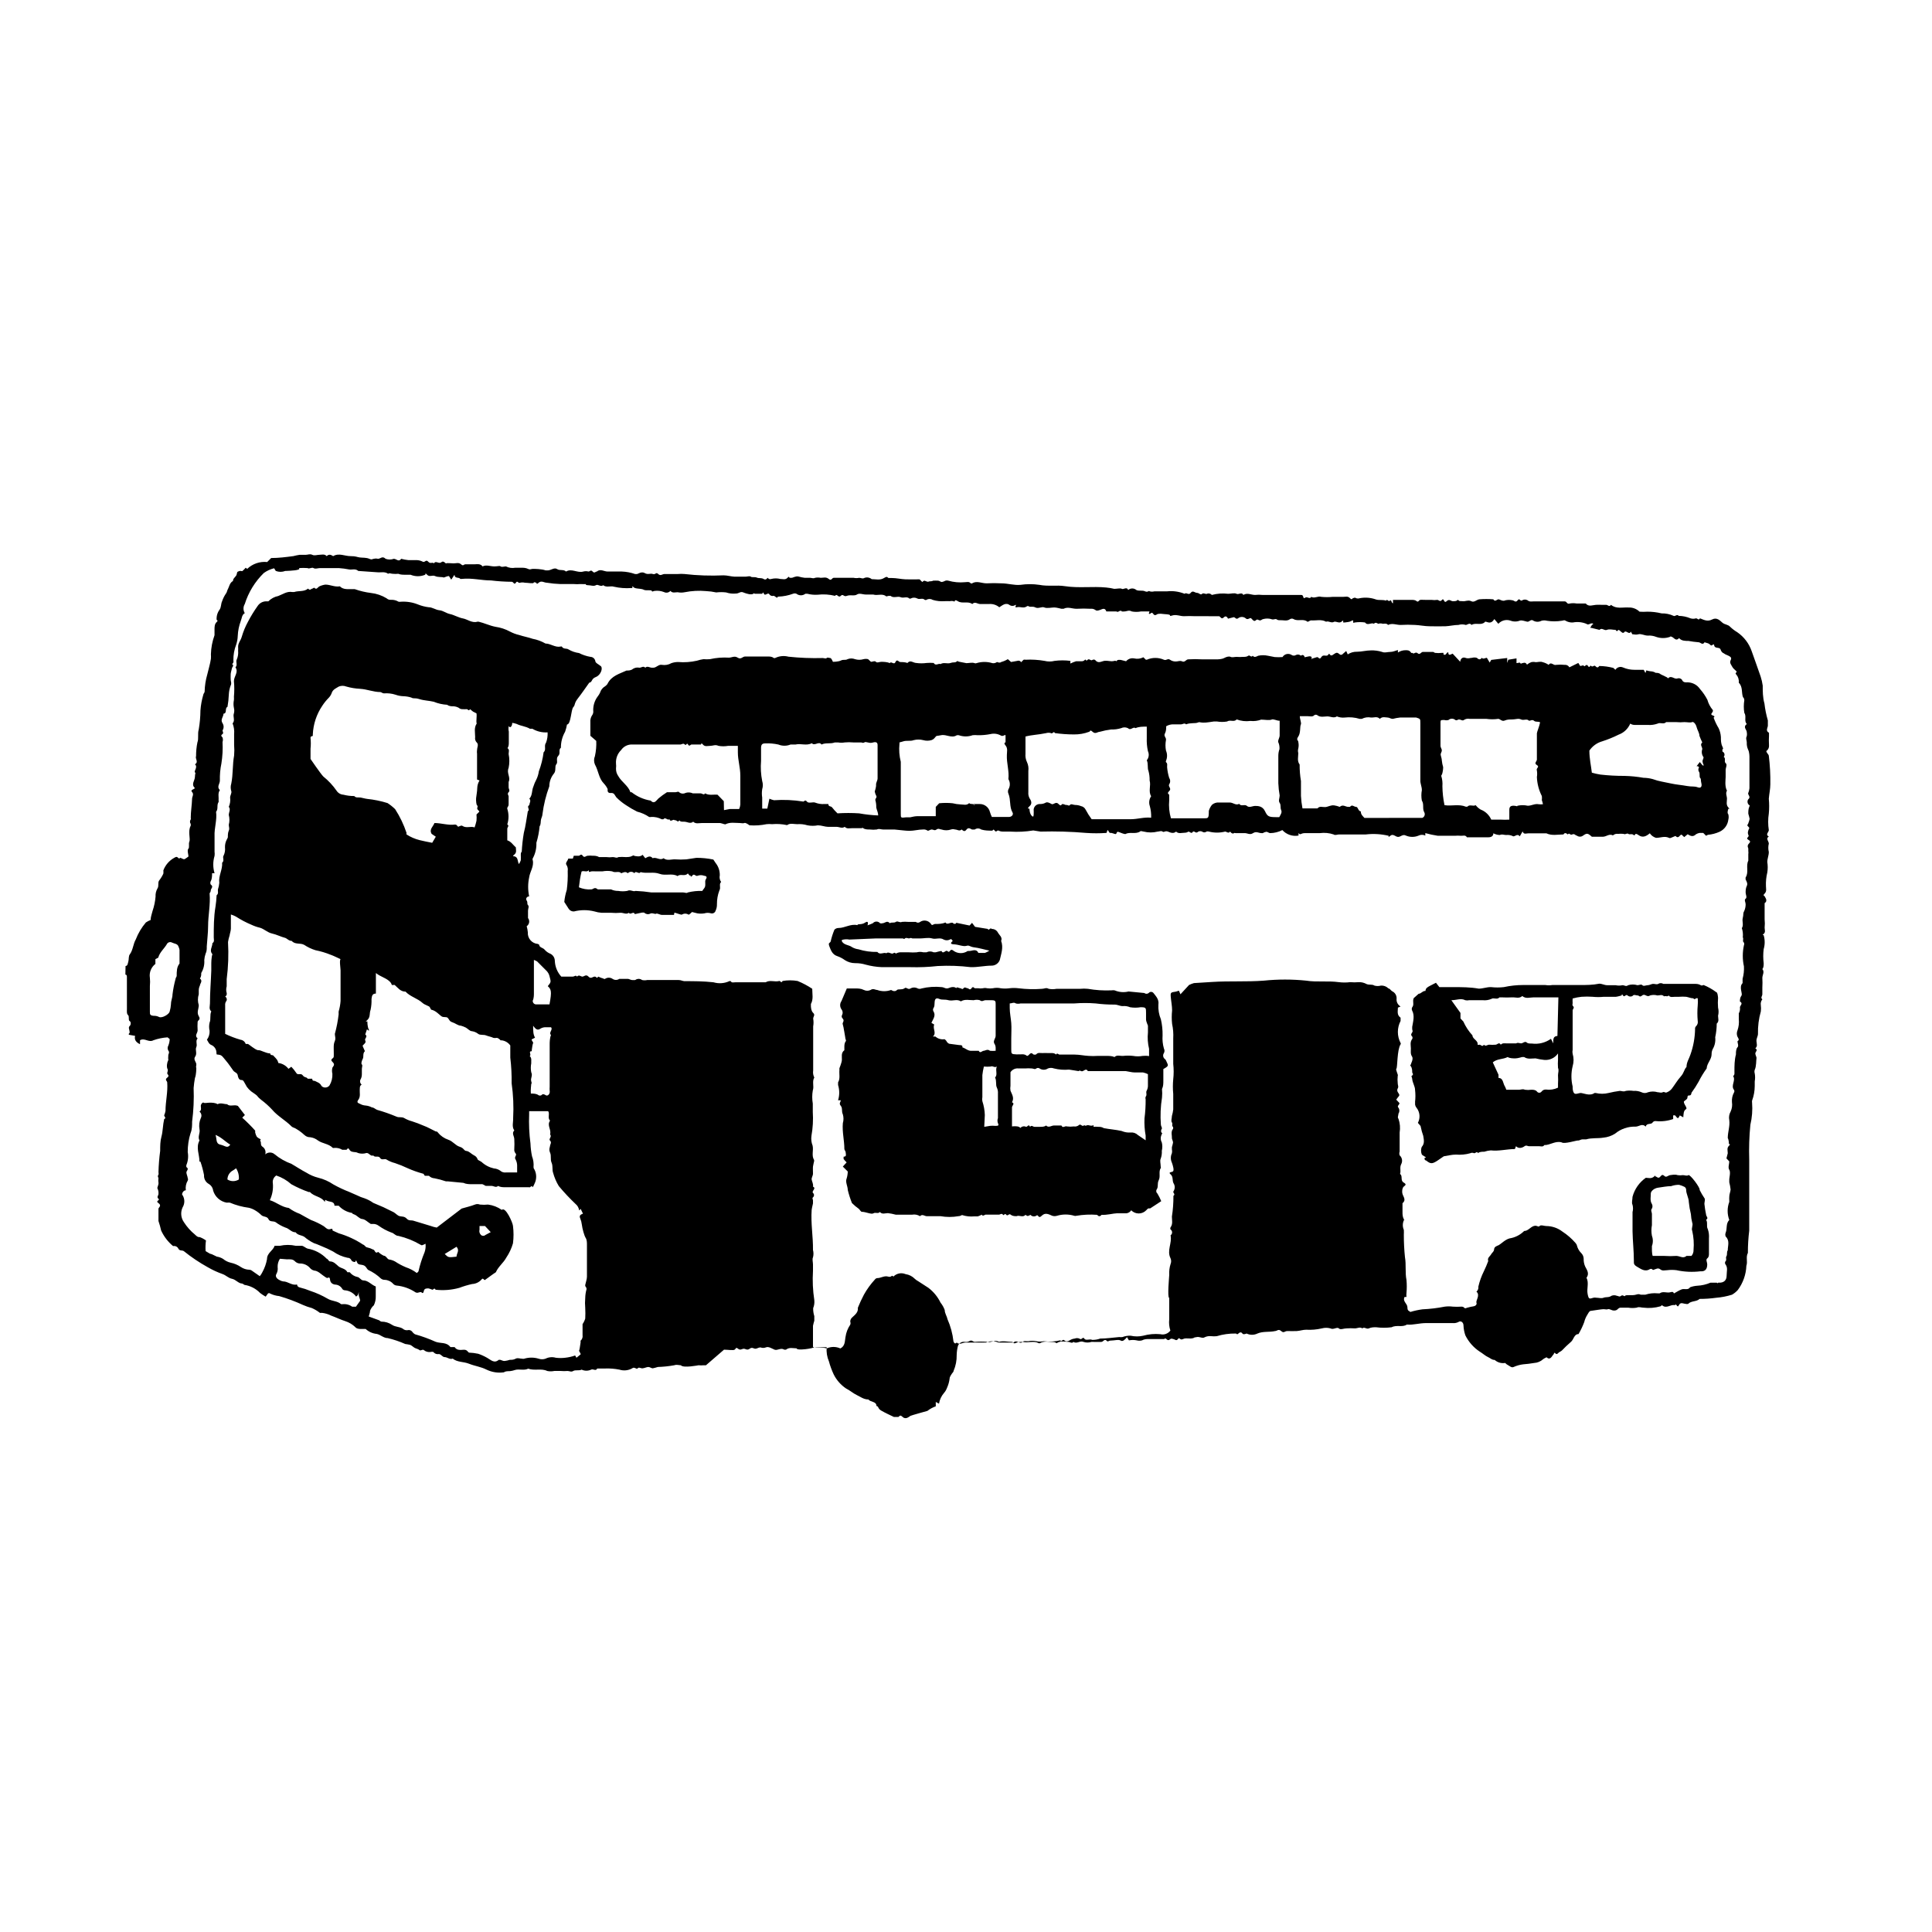
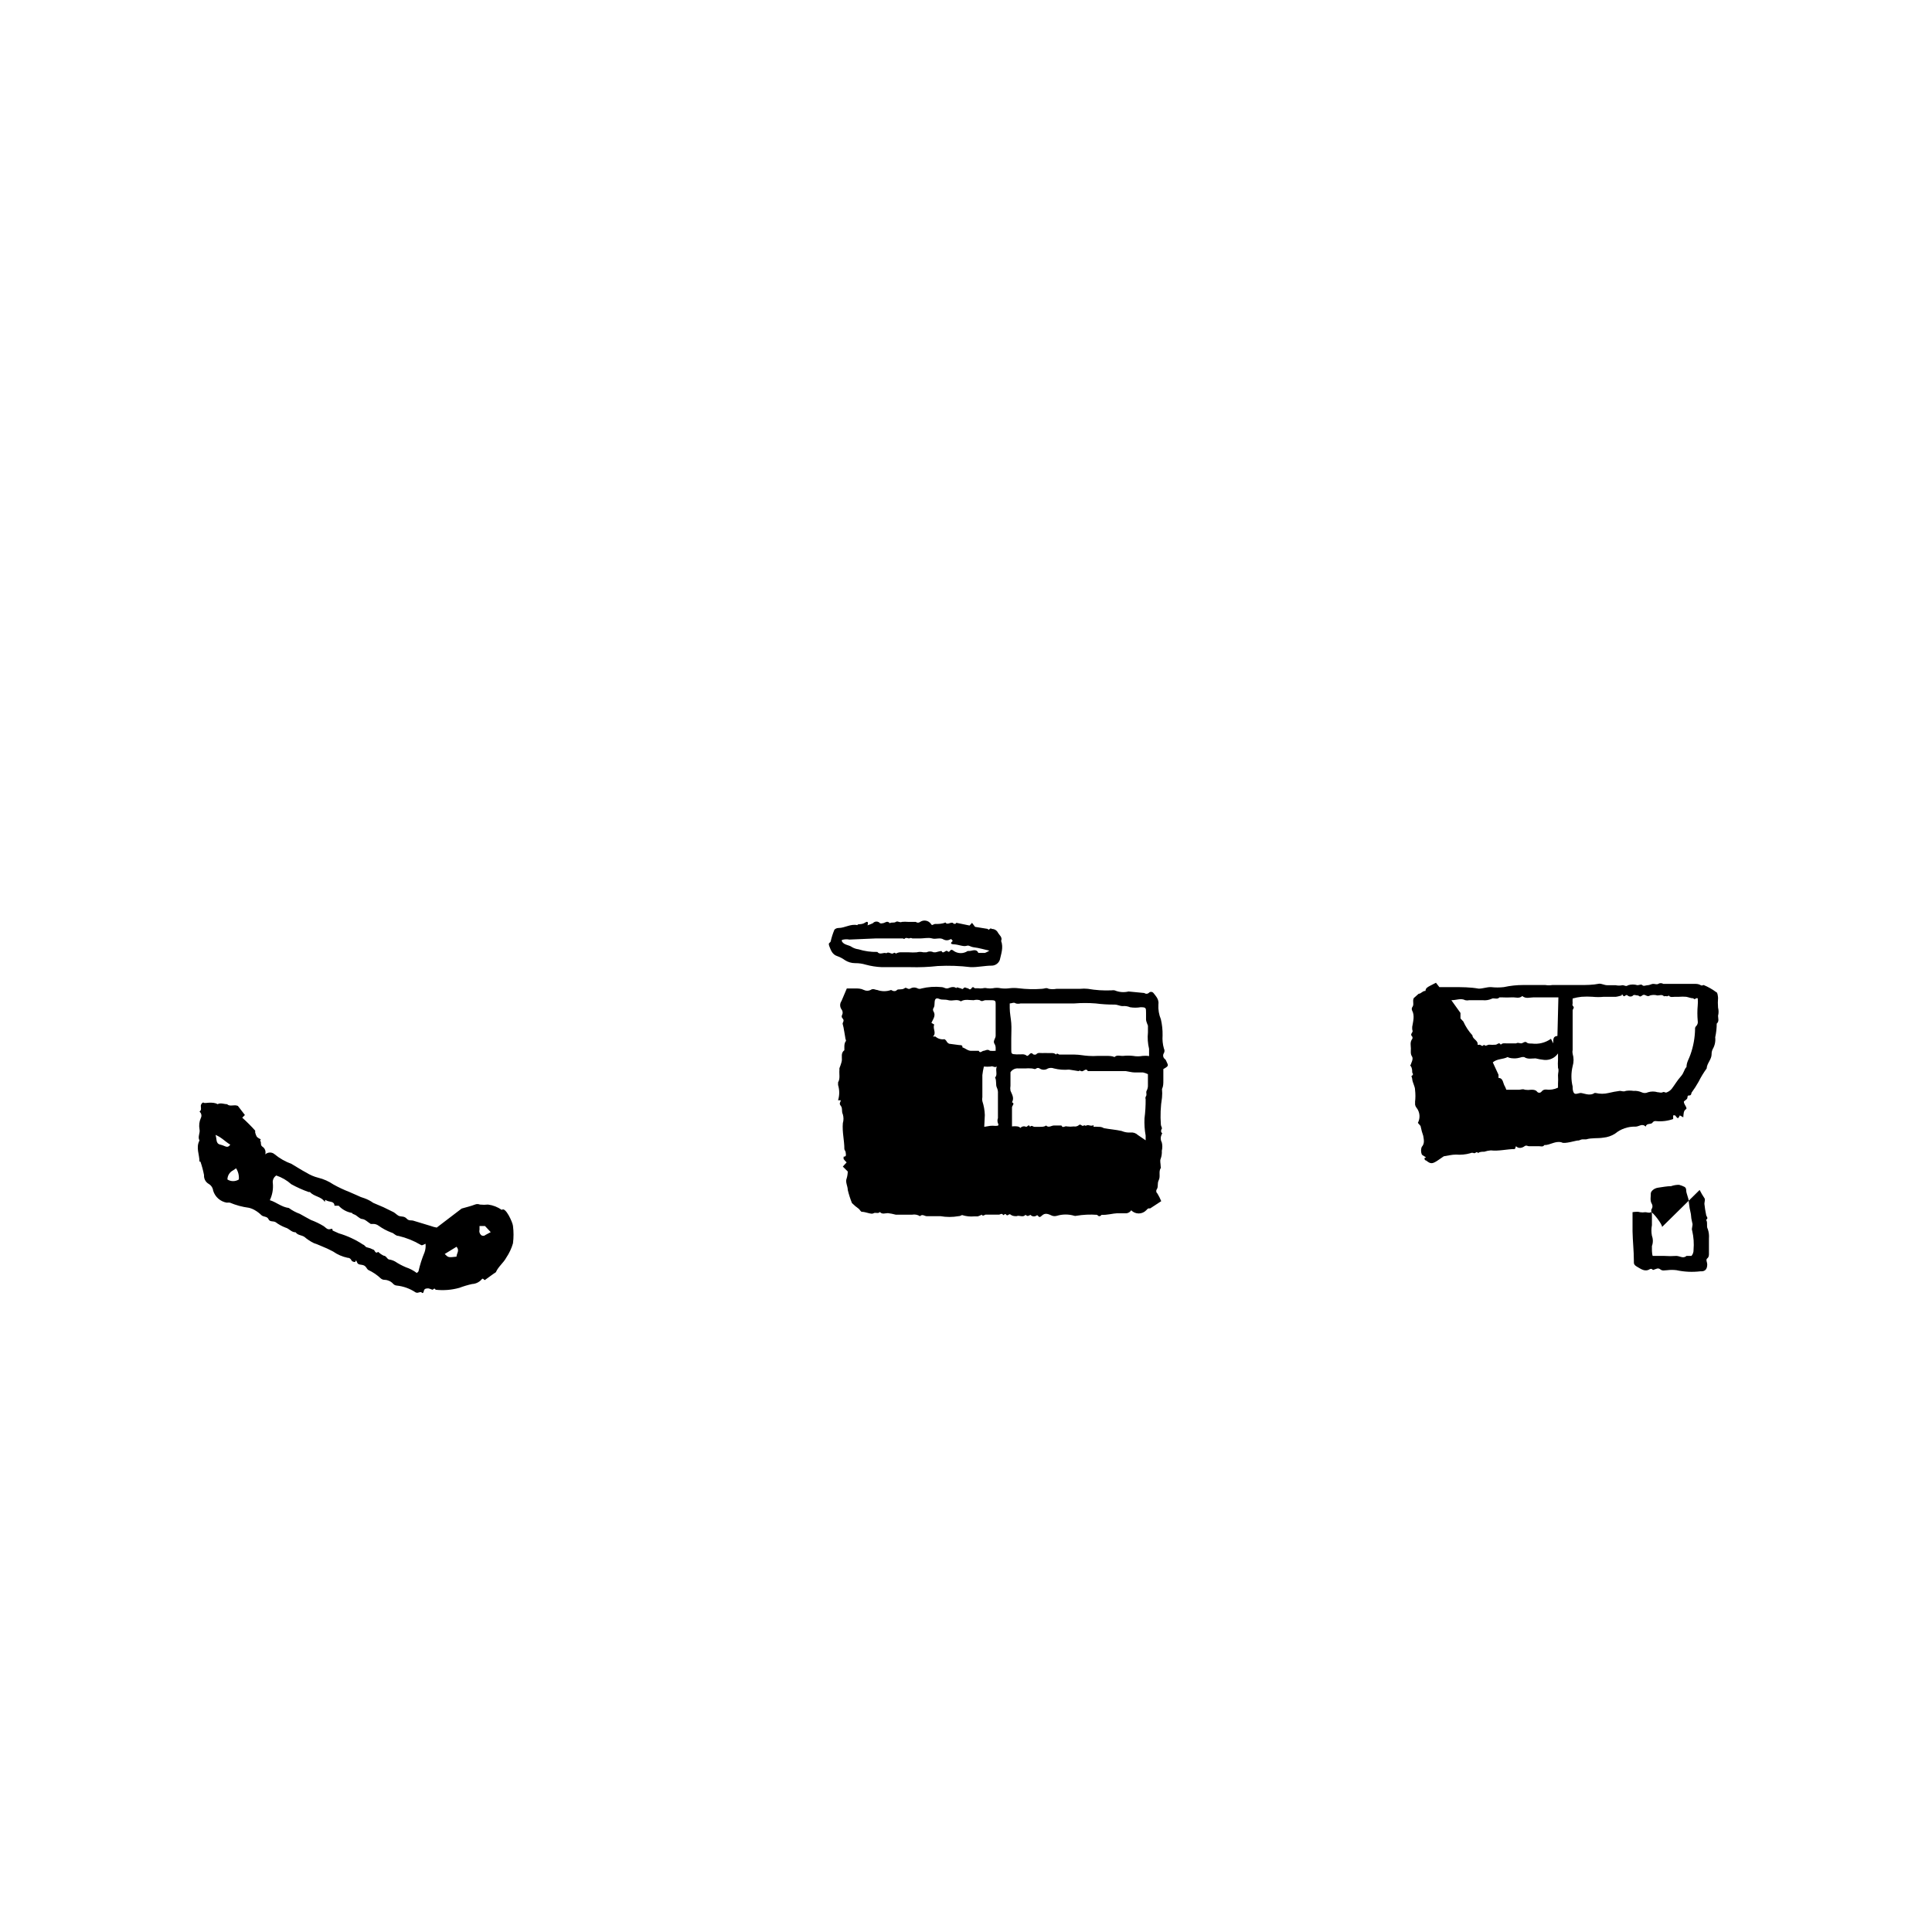
<svg xmlns="http://www.w3.org/2000/svg" fill="#000000" width="800px" height="800px" version="1.1" viewBox="144 144 512 512">
  <g>
-     <path d="m177.27 400c0.605 0 0.605-0.805 0.754-1.258 0.152-0.453 0-1.41 0.402-1.863 0.855-1.211 0.855-2.719 1.562-3.93v-0.004c0.633-1.633 1.535-3.148 2.672-4.484 0.391-0.266 0.812-0.488 1.258-0.656 0-0.754 0.301-1.562 0.504-2.367 0.422-1.238 0.695-2.523 0.805-3.828-0.047-0.758 0.129-1.512 0.504-2.168 0.453-0.707 0-1.461 0.453-2.117l0.004 0.004c0.438-0.562 0.809-1.168 1.105-1.816 0.031-0.281 0.031-0.57 0-0.855 0.531-1.414 1.551-2.594 2.871-3.324 0.453-0.25 0.656-0.402 1.059 0 0.402 0.402 0.352 0 0.555 0 0.203 0 0.805 0.453 1.109 0.352 0.301-0.102 0.805-0.555 1.008-0.656 0.203-0.102-0.402-1.664 0-2.066 0.402-0.402 0-1.309 0.301-1.965 0.301-0.656-0.453-2.82 0.352-4.18v-0.453h0.004c-0.27-0.359-0.27-0.852 0-1.207 0.043-0.148 0.043-0.309 0-0.453 0-1.664 0.301-3.273 0.352-5.039 0-0.555 0.555-1.16 0-1.762-0.555-0.605 0.453-0.656 0.754-1.059-1.109-1.008 0-1.965 0-2.973 0-1.008 0.301-0.855 0-1.211-0.301-0.352 0.855-1.41 0-2.117 1.059-0.605 0-1.461 0.301-2.168l0.004 0.004c-0.008-1.219 0.109-2.434 0.352-3.629 0.402-1.059 0-2.266 0.352-3.426 0.285-1.664 0.438-3.348 0.453-5.039 0.102-1.414 0.355-2.816 0.758-4.18 0-0.25 0.352-0.555 0.352-0.805v-0.004c0.035-1.551 0.27-3.094 0.707-4.582 0.301-1.359 0.754-2.719 0.957-4.133 0.027-0.402 0.027-0.805 0-1.207 0.047-1.723 0.371-3.422 0.957-5.039v-1.613c0-0.504 0-1.359 0.555-1.863 0.555-0.504 0-0.453 0-0.656-0.055-0.957 0.23-1.902 0.805-2.668 0.453-0.707 0.301-1.461 0.656-2.215v-0.004c0.242-0.715 0.582-1.391 1.008-2.016 0.301-0.352 0.301-0.855 0.555-1.258 0.25-0.402 0.453-1.664 1.309-2.066 0-0.855 0.906-1.109 1.008-1.863 0.102-0.754 0.352-0.605 0.605-0.754 0.25-0.152 0.656 0 0.855 0v-0.004c0.324-0.273 0.629-0.578 0.906-0.906l0.402 0.301v0.004c1.41-1.355 3.348-2.016 5.289-1.816l1.059-1.059c1.965 0 3.93-0.25 5.844-0.504v0.004c0.566-0.148 1.137-0.266 1.715-0.355h1.664c0.504 0 1.059-0.301 1.664 0 0.605 0.301 1.258 0 1.863 0s1.41-0.301 1.965 0.352c0.605-0.605 1.16-0.352 1.715 0 1.512-0.906 3.074 0 4.586 0 1.512 0 1.664 0.25 2.469 0.352 0.805 0.102 1.715 0 2.519 0.352s0.805 0 1.211 0l-0.008 0.004c0.363-0.094 0.746-0.094 1.109 0 0.656 0 1.16-0.855 2.016 0h-0.004c0.699 0.258 1.469 0.258 2.168 0 0.707 0 1.309 0.957 1.965 0 0.629 0.168 1.27 0.285 1.914 0.352h2.266 0.004c0.523 0.027 1.039 0.164 1.508 0.406 0.555 0.352 0.855-0.707 1.461 0 0.605 0.707 1.109 0 1.512 0.453 0.504-0.855 1.309 0.25 1.965-0.301 0.656-0.555 1.109 0.453 1.309 0.301 0.203-0.152 1.309 0 1.965 0s1.359-0.301 1.965 0.25c0.605 0.555 0.707 0 1.109 0h2.367c0.656 0 1.664-0.25 2.215 0.555 1.008-0.504 2.066 0 3.125 0s1.309-0.25 1.664 0c0.352 0.25 0.906 0 1.41 0h0.004c0.762 0.387 1.629 0.512 2.469 0.352h1.562c0.504 0 1.211 0 1.812 0.301 0.605 0.301 0.805 0 1.258 0 0.453 0 2.316 0 3.426 0.402h0.555c0.855 0 1.715-0.855 2.469-0.352 0.754 0.504 1.715 0 2.367 0.656 1.512-0.906 3.023 0.453 4.586 0 0.445-0.121 0.914-0.121 1.359 0 0.402 0 0.605-0.555 1.109 0 0.504 0.555 0.754 0 1.109 0 0.352 0 0 0 0 0 0.957-0.805 1.914 0 2.871 0h3.777c1.184 0.043 2.359 0.266 3.477 0.656h0.555c0.203 0 1.16-0.754 2.016-0.25 0.855 0.504 1.461 0 2.168 0.25 0.707 0.25 0.805-0.605 1.41 0 0.605 0.605 1.109 0 1.664 0h3.578-0.004c0.57-0.051 1.141-0.051 1.711 0 3.445 0.395 6.918 0.512 10.379 0.352 0.957 0 1.914 0.301 2.871 0.352h2.922c0.504 0 1.109-0.25 1.41 0 0.301 0.25 1.059 0 1.613 0.25s1.16 0 1.762 0.352c0.605 0.352 0.805 0 1.109-0.301l0.004 0.004c0.195 0.328 0.605 0.457 0.957 0.301 0.773-0.199 1.59-0.199 2.367 0 0.605 0 1.359 0.301 1.914-0.301 0.555-0.605 0.402 0 0.605 0h0.555c0.203 0 1.059-0.504 1.715-0.352h-0.004c0.559 0.164 1.133 0.281 1.715 0.352h1.461c0.301 0 0.805 0.25 1.258 0 0.5-0.102 1.012-0.102 1.512 0 0.707 0 1.41-0.301 2.117 0.301 0.707 0.605 0.855-0.301 1.309-0.301h5.289c0.48 0.102 0.98 0.102 1.461 0 0.555 0 0.855 0.352 1.461 0 0.641-0.211 1.344-0.078 1.863 0.352 1.109 0 2.215 0.352 3.273-0.301 1.059-0.656 0.855 0 1.258 0h0.805c1.211 0 2.418 0.301 3.629 0.352 1.211 0.051 2.519 0 3.727 0l0.707 0.707s0.402-0.352 0.555-0.352c0.152 0 0.906 0.402 1.109 0.25 0.203-0.152 0.805 0 1.211-0.25v-0.004c0.438-0.023 0.875-0.023 1.312 0 0.352 0 0.656 0.352 1.008 0.352v0.004c0.332-0.074 0.656-0.191 0.957-0.355 0.246-0.074 0.508-0.074 0.754 0 1.422 0.41 2.91 0.547 4.383 0.406 0.504 0 1.109-0.25 1.562 0.301 0.113 0.055 0.242 0.055 0.352 0 1.258-0.754 2.519 0 3.828 0h0.004c1.309-0.074 2.621-0.074 3.93 0 1.715 0 3.375 0.555 5.039 0.402h-0.004c1.672-0.246 3.367-0.246 5.039 0 2.266 0.453 4.586 0 6.801 0.352 3.629 0.555 7.305 0 10.934 0.352v0.004c0.711 0.066 1.418 0.184 2.117 0.352 0.707 0 1.613-0.25 2.016 0s1.309-0.656 1.664 0.301h-0.004c0.625-0.535 1.543-0.535 2.168 0 0.707 0.352 1.562 0 2.316 0.352 0.754 0.352 0.957-0.301 1.211 0v0.004c0.41 0.113 0.848 0.113 1.258 0h3.375c1.574-0.168 3.168 0.059 4.637 0.652 0.453-0.504 1.059 0.504 1.613-0.25 0.555-0.754 1.109 0 1.664 0 0.555 0 0.957 0.656 1.309 0.301 0.352-0.352 0.805 0 1.211 0h-0.004c0.473-0.25 1.055-0.148 1.41 0.254 1.41-0.379 2.883-0.48 4.332-0.305 0.754 0 1.664-0.301 2.215 0 0.555 0.301 1.41-0.555 1.812 0.301 1.059-0.656 2.066 0 3.074 0l0.004 0.004c0.668-0.078 1.344-0.078 2.016 0h1.461 1.965 4.133 0.555 2.168c0.707 0 0.352 1.211 0.957 0.754 0.605-0.453 1.258 0.504 1.664-0.25 0.906 0.504 1.715-0.301 2.672 0h-0.008c1.004 0.098 2.019 0.098 3.023 0h2.82c0.555 0 1.211-0.25 1.762 0.352 0.555 0.605 0.605 0 0.805 0 0.203 0 0.453-0.301 0.805 0h0.004c0.328 0.117 0.684 0.117 1.008 0 1.434-0.266 2.914-0.145 4.285 0.352 0.805 0.25 1.762 0 2.621 0.301 0.402-0.555 0.605 0.402 1.059 0 0.453-0.402 0.301 0.605 0.805 0.707v-0.906h0.352 4.535c0.504 0 1.008 0 1.41 0.352 0.402 0.352 0.605-0.301 0.906-0.352 0.301-0.051 1.008 0 1.512 0h1.512c0.5 0.074 1.008 0.074 1.512 0 0.453 0 0.707 0.656 1.258 0 0.555-0.656 0.453 1.059 1.211 0.352 0.754-0.707 1.109 0 1.664 0 0.555 0 1.008 0 1.359-0.402 0.301 0.555 0.855 0.301 1.309 0.402 0.453 0.102 1.461-0.402 2.215 0s1.41-0.402 2.117-0.504c1.242-0.102 2.488-0.102 3.727 0 0.453 0.805 0.957 0 1.359 0 0.402 0 1.109 0.656 1.863 0.25l0.004 0.004c0.598-0.129 1.215-0.129 1.812 0 0.453 0 0.855 0.754 1.41 0s0.656 0.453 1.211 0c0.438-0.254 0.973-0.254 1.41 0 0.504 0.453 1.059 0.301 1.562 0.301h8.312c0.555 0 0.555 0.855 1.309 0.555 0.602-0.109 1.215-0.109 1.812 0h1.664 0.754c0.805 0.957 1.812 0.402 2.719 0.352 0.906-0.051 1.16 0 1.461 0h1.258c0.402 0 0.805 0.656 1.258 0 1.41 1.16 3.074 0.605 4.637 0.707h0.004c1.086-0.051 2.144 0.352 2.926 1.109 0.688 0.051 1.375 0.051 2.062 0 1.273-0.004 2.543 0.148 3.781 0.453 1.094-0.031 2.18 0.191 3.172 0.652 0.402 0.25 0.906-0.555 1.359 0 1.074 0.02 2.137 0.242 3.125 0.656 0.477 0.152 0.984 0.152 1.461 0 0.453 0 0.656 0.656 1.059 0 1.059 0.402 1.965 0.957 3.223 0.301 1.258-0.656 2.066 0.301 2.719 0.855 0.656 0.555 1.512 0.453 2.066 1.109h0.004c0.566 0.539 1.191 1.012 1.863 1.414 1.785 1.223 3.125 2.988 3.828 5.035 0.754 2.215 1.613 4.434 2.367 6.699v0.004c0.258 0.785 0.441 1.598 0.555 2.418 0 1.562 0 3.125 0.453 4.734 0.176 1.52 0.48 3.019 0.906 4.484v1.41c0 0.453-0.707 1.359 0.301 1.863v0.707h0.004c-0.051 0.871-0.051 1.746 0 2.621 0.062 0.594-0.207 1.176-0.707 1.512 0 0.453 0.605 0.855 0.656 1.258 0.309 2.508 0.445 5.031 0.402 7.559 0 1.258-0.301 2.519-0.402 3.828 0.125 1.305 0.125 2.621 0 3.93-0.227 1.453-0.227 2.93 0 4.383 0 0.555-1.008 1.16 0 1.715-0.906 0.504 0 1.211 0 1.863-0.18 0.727-0.18 1.488 0 2.215 0 0.957-0.402 1.762-0.402 2.672 0.152 0.918 0.152 1.852 0 2.769-0.289 1.188-0.406 2.406-0.355 3.629 0 0.656 0.25 1.359-0.352 1.965-0.605 0.605 0 0.555 0 0.707 0 0.152 1.008 1.16 0 1.812v2.215 2.066c0.078 0.734 0.078 1.48 0 2.215 0 0.555 0.301 1.211-0.25 1.664-0.555 0.453 0 0.25 0 0.352 0.352 1.203 0.352 2.477 0 3.68-0.156 1.238-0.156 2.488 0 3.727 0 0.555 0 1.16-0.352 1.562 0.656 0.754 0 1.562 0 2.316h-0.004c0.051 0.875 0.051 1.75 0 2.621v1.715c0 0.555-0.555 0.906 0 1.359-0.352 0.438-0.496 1.008-0.402 1.562 0.074 0.551 0.074 1.109 0 1.66-0.551 1.934-0.805 3.938-0.754 5.945 0 0.605-0.453 1.211-0.402 1.914 0.051 0.707 0.352 1.359-0.301 1.914 0.805 0.453 0 0.906 0 1.359s0.402 0.957 0.301 1.359 0 2.016-0.453 2.973l-0.004 0.004c-0.098 0.309-0.098 0.645 0 0.957 0.129 0.699 0.129 1.414 0 2.113v1.211c-0.004 1.324-0.242 2.637-0.703 3.879-0.027 0.184-0.027 0.371 0 0.555 0.152 1.961 0 3.93-0.453 5.844-0.305 3.082-0.402 6.176-0.305 9.27v9.422 9.371c-0.238 1.957-0.359 3.926-0.352 5.894-0.605 1.109 0 2.266-0.402 3.426-0.094 2.312-0.883 4.543-2.266 6.398-0.449 0.504-0.977 0.93-1.562 1.258-1.359 0.426-2.762 0.695-4.184 0.809-1.453 0.203-2.914 0.305-4.383 0.301-0.855 0.805-2.215 0.453-3.023 1.309v0.004c-0.211 0.07-0.441 0.07-0.652 0-0.605 0-1.359-0.605-1.812 0.352-0.453 0.957-0.656-0.707-1.059 0-1.16-0.301-2.215 1.059-3.426 0l-0.402 0.301h-0.004c-1.473 0.418-3.012 0.539-4.535 0.352-0.605 0-1.109-0.301-1.762 0-0.75 0.129-1.516 0.129-2.266 0h-2.066c-0.23 0.031-0.445 0.137-0.605 0.305-0.277 0.344-0.719 0.516-1.16 0.453-0.504 0-1.16-0.504-1.512-0.352-0.352 0.152-0.707 0-1.211 0s-2.266 0.301-3.375 0.453c-0.352 0-0.656 0.656-0.906 1.059h0.004c-0.371 0.59-0.645 1.234-0.809 1.914-0.41 1.098-0.914 2.16-1.512 3.172-1.211 0-1.258 1.512-2.066 2.117h0.004c-0.812 0.699-1.586 1.438-2.32 2.215-0.301 0.301-0.754 0.402-1.008 0.707-0.25 0.301-0.555 0.352-0.805 0-0.25-0.352-0.352 0.402-0.555 0.504s-0.707 1.562-1.715 0.605c0 0-0.656 0.301-0.906 0.504h0.004c-0.668 0.605-1.523 0.961-2.422 1.008-0.949 0.164-1.906 0.285-2.871 0.352-0.867 0.109-1.719 0.348-2.519 0.703-0.555 0.301-1.109-0.301-1.613-0.555-0.504-0.25-0.504-0.504-0.707-0.504l0.004 0.004c-0.98 0.148-1.98-0.145-2.719-0.809-0.805 0-1.16-0.504-1.762-0.754-0.605-0.25-1.461-1.008-2.215-1.461h-0.004c-1.613-1.07-2.918-2.547-3.781-4.281-0.301-0.844-0.469-1.727-0.504-2.621 0-0.855-0.707-1.359-1.309-0.957-0.492 0.266-1.055 0.371-1.613 0.301h-6.75c-2.266 0-3.527 0.555-5.34 0.402-1.211 0.805-2.672 0-4.031 0.707-1.371 0.18-2.758 0.18-4.129 0-0.605 0-1.258 0-1.914 0.301-0.656 0.301-1.16-0.504-1.715 0-0.656-0.453-1.309 0-1.965 0-0.754-0.051-1.512-0.051-2.266 0-0.707 0-1.562 0.453-2.016 0-0.453-0.453-1.461 0.453-2.215 0h-0.004c-0.742-0.199-1.523-0.199-2.266 0-1.371 0.32-2.777 0.438-4.184 0.355-0.805 0-1.664 0.301-2.469 0.352-0.805 0.051-1.664 0-2.469 0-0.805 0-0.906 0.656-1.664 0-0.754-0.656-1.059 0-1.613 0-1.562 0.352-3.125 0-4.684 0.656h0.004c-0.906 0.441-1.969 0.441-2.875 0 0 0-0.855 0.402-1.109 0-0.25-0.402-0.656-0.402-1.059 0-0.402 0.402-0.453 0-0.707 0h0.004c-1.703-0.027-3.406 0.211-5.039 0.703-0.484 0.051-0.973 0.051-1.461 0-0.602-0.074-1.215 0.031-1.762 0.301-0.605 0.402-1.512-0.352-2.316 0h-0.25c-0.957 0.656-2.215 0-3.125 0.453-0.906 0.453-0.906-0.656-1.359 0s-0.855 0-1.309 0l-0.004 0.004c-0.219-0.129-0.488-0.129-0.707 0-0.402 0.402-0.707 0.352-1.059 0-0.352-0.352-0.402 0-0.656 0h-3.879c-0.656 0-1.258 0-1.914 0.352h0.004c-0.461 0.129-0.949 0.129-1.41 0-0.684-0.137-1.387-0.137-2.066 0l-0.504-0.855c-0.555 0.656-1.109 1.258-1.664 0.906-0.555-0.352-1.715 0-2.57 0s-0.707 0.504-1.211 0c-0.504-0.504-0.855 0.301-1.309 0.352-0.453 0.051-1.762 0-2.672 0h0.004c-0.688 0.227-1.43 0.227-2.117 0-0.906-0.402-1.762 0.605-2.672 0-0.352 0.504-0.906 0-1.359 0-0.453 0-2.117-0.402-3.074 0.352 0 0-0.555-0.352-0.754-0.301-1.211 0-2.519-0.402-3.68 0.301h-0.301c-1.359-0.754-2.82 0-4.231-0.352-0.605 0-1.309 0-1.914 0.301-0.605 0.301-0.656-0.352-0.957-0.301-1.16 0-2.316-0.352-3.477 0-1.008-0.707-1.965 0.301-3.023 0-1.121-0.102-2.254-0.102-3.375 0-0.352 0-0.656-0.352-0.957-0.352s-0.656 0.301-1.008 0.352c-0.352 0.051-0.402 0-0.656 0-0.766-0.129-1.52 0.289-1.812 1.008-0.215 0.805-0.336 1.633-0.352 2.469 0.031 1.434-0.242 2.859-0.809 4.18 0 0.301-0.301 0.504-0.453 0.754-0.152 0.25-0.605 0.855-0.605 1.258v0.004c-0.102 0.871-0.34 1.723-0.703 2.519-0.18 0.504-0.453 0.965-0.805 1.359-0.688 0.805-1.141 1.781-1.312 2.824l-0.855-0.453v1.16-0.004c-0.801 0.281-1.547 0.691-2.219 1.211 0 0-4.18 1.16-4.484 1.309-0.301 0.152-1.211 1.109-2.066 0.301-0.855-0.805-0.855 0-1.211 0h-1.109c-1.16-0.555-2.266-1.059-3.324-1.664-1.059-0.605-0.605-1.109-1.309-1.258 0-1.258-1.562-0.957-2.117-1.715-1.258 0-2.117-0.707-3.074-1.16s-1.863-1.258-2.871-1.762l0.004 0.004c-1.395-0.938-2.523-2.223-3.273-3.727-0.516-1.105-0.938-2.254-1.258-3.43-0.508-1.191-0.715-2.488-0.605-3.777h-3.375c0 0.301-4.586 1.008-4.586 0.301-0.957 0-1.914-0.352-2.82 0.352h-0.453c-0.906-0.605-1.812 0.301-2.57 0-0.754-0.301-1.562-0.906-2.316-0.605v0.004c-0.453 0.18-0.961 0.18-1.414 0-0.555 0-0.906 0.352-1.359 0.352s-0.855-0.504-1.512 0c-0.656 0.504-1.109 0-1.562 0-0.453 0-0.906 0.504-1.512 0-0.605-0.504-0.555 0-0.906 0.25-0.352 0.25-1.863 0-2.82 0l-4.785 4.133h-0.605c-0.453 0.043-0.906 0.043-1.359 0 0 0-4.082 0.805-4.684 0-0.555 0-1.059-0.25-1.762 0h-0.004c-1.434 0.258-2.879 0.41-4.332 0.453-0.449 0.145-0.902 0.262-1.363 0.355-0.352 0-0.754-0.352-1.16-0.352-0.402 0-1.008 0.301-1.512 0.352s-1.008-0.402-1.309 0c-0.301 0.402-0.855-0.504-1.461 0h0.004c-1.027 0.582-2.254 0.711-3.379 0.352-1.258-0.25-2.543-0.352-3.828-0.301h-2.066c-0.352 0.805-1.059 0-1.613 0.301h0.004c-0.801 0.375-1.723 0.375-2.519 0-0.707 0.352-1.664 0-2.215 0.352-0.555 0.352-1.008 0-1.512 0h-0.004c-0.602 0.055-1.207 0.055-1.812 0h-1.715 0.004c-0.617 0.129-1.25 0.129-1.867 0-1.562-0.754-3.273 0-5.039-0.605-1.109 0.555-2.418 0-3.527 0.352l0.004 0.004c-0.441 0.148-0.898 0.25-1.359 0.301-0.555 0-1.16 0-1.562 0.301v0.004c-1.566 0.223-3.16-0.023-4.586-0.707-1.461-0.754-3.125-0.957-4.637-1.562s-3.074-0.352-4.332-1.359c-0.805 0.301-1.461-0.402-2.117-0.402s-0.957-0.805-1.562-0.805l0.004-0.004c-0.555 0.113-1.121-0.102-1.461-0.551-0.23-0.082-0.477-0.082-0.707 0-0.648 0.102-1.309-0.082-1.812-0.504-0.402-0.301-0.805 0.301-1.16 0-0.352-0.301-0.805-0.352-1.211-0.555-0.402-0.203-0.754-0.605-1.211-0.805l0.004-0.004c-0.445-0.109-0.902-0.195-1.359-0.25-1.492-0.664-3.047-1.188-4.637-1.562-1.109 0-1.914-0.906-2.922-1.109-1.09-0.105-2.117-0.566-2.922-1.309h-1.211c-0.301 0-1.16 0-1.562-0.504h0.004c-0.742-0.715-1.641-1.246-2.621-1.562-1.258-0.402-2.469-1.008-3.727-1.461-0.789-0.402-1.641-0.656-2.519-0.754-0.164 0.043-0.34 0.043-0.504 0-0.652-0.508-1.363-0.93-2.117-1.262-0.793-0.207-1.566-0.477-2.316-0.805-2.055-0.945-4.176-1.738-6.348-2.367-0.824-0.078-1.625-0.301-2.367-0.656-0.605-0.453-0.805 0.352-1.211 0.805-0.508-0.281-0.996-0.602-1.461-0.957-1.117-1.164-2.586-1.926-4.18-2.164 0 0-0.402-0.301-0.605-0.352-0.957 0-1.664-1.059-2.672-1.258-1.008-0.203-1.613-0.957-2.519-1.258v-0.004c-1.363-0.48-2.68-1.09-3.93-1.816-2.215-1.227-4.32-2.641-6.297-4.231-0.453-0.352-1.109 0-1.461-0.656-0.246-0.535-0.832-0.828-1.41-0.703-1.355-1.121-2.441-2.535-3.172-4.133-0.191-0.852-0.426-1.691-0.707-2.519v-2.316-0.957c0-0.25 0.957-0.805 0-1.461s0.555-0.707 0-1.16c-0.555-0.453 0-0.855 0-1.258 0.051-0.539-0.055-1.082-0.301-1.562 0-0.301 0.402-0.957 0.301-1.512-0.102-0.555 0-0.805 0-1.059 0-0.25-0.352-0.605 0-0.957 0.055-0.23 0.055-0.473 0-0.703 0.051-1.891 0.203-3.773 0.453-5.644 0-1.309 0-2.57 0.352-3.828 0.352-1.258 0.352-3.074 0.707-4.586 0.656-0.301 0-0.656 0-1.008 0.164-0.371 0.281-0.758 0.352-1.156 0-2.519 0.656-5.039 0.453-7.559 0-0.352-0.754-0.707 0-1.258 0.754-0.555 0-0.855 0-1.16 0-0.301 0.352-0.805 0-1.309v-0.004c-0.102-0.43-0.102-0.879 0-1.309 0-0.352 0.402-1.008 0.301-1.059-0.102-0.051 0-1.059 0-1.211 0-0.152 0.402-0.656 0-1.109l0.004 0.004c-0.254-0.418-0.254-0.941 0-1.359 0.215-0.547 0.336-1.125 0.352-1.715l-0.555-0.453c-1.27 0.082-2.527 0.336-3.727 0.758-1.309 0.707-2.316-0.707-3.578 0v1.059c-1.059-0.504-1.562-1.16-1.309-2.215l-1.461-0.254s-0.504 0 0-0.555c0.039-0.098 0.039-0.207 0-0.305 0-0.453-0.402-1.109 0-1.461 0.402-0.352 0.402-1.16 0-1.359-0.402-0.203 0-1.211-0.402-1.562-0.402-0.352-0.301-1.059-0.301-1.562l-0.004-8.461c0-0.301 0-0.707-0.402-0.707zm281.83 5.039-0.004-0.004c0.422-0.211 0.859-0.379 1.312-0.504l4.785-0.301c4.586-0.301 9.168 0 13.754-0.352 3.719-0.379 7.465-0.379 11.184 0 2.82 0.453 5.793 0 8.664 0.402h0.004c1.004 0.125 2.019 0.125 3.023 0 0.75 0.074 1.512 0.074 2.266 0 0.723-0.02 1.434 0.152 2.066 0.504 0.707 0.301 1.512 0 2.066 0.402 0.574 0.164 1.184 0.164 1.762 0 0.734-0.039 1.449 0.234 1.965 0.758 0.352 0 0.656 0.555 1.008 0.754 0.738 0.344 1.195 1.102 1.16 1.914-0.113 0.855 0.305 1.691 1.055 2.117l-0.707 0.301c0 0.906-0.352 1.914 0.707 2.672v0.855c-0.957 1.832-0.957 4.016 0 5.844 0.078 0.105 0.078 0.246 0 0.352-0.957 1.461-0.805 6.195-1.109 6.449-0.301 0.25 0.605 1.812 0.352 1.863h0.004c-0.078 0.688-0.078 1.383 0 2.066 0 0.504 0.301 0.805 0 1.309v0.004c-0.172 0.293-0.172 0.66 0 0.957 0.555 0.855 0.555 0.805 0 1.461-0.148 0.176-0.281 0.359-0.402 0.555l0.855 0.906c0 0.555-0.754 0.707-0.25 1.258h-0.004c0.309 0.457 0.309 1.055 0 1.512 0 0.453-0.352 1.059 0 1.41 0.402 1.168 0.504 2.414 0.305 3.629v5.039c-0.113 0.324-0.113 0.68 0 1.008 0.676 0.594 0.84 1.582 0.402 2.367-0.453 0.906 0 1.715-0.301 2.57 0.805 0.504 0 1.715 0.957 2.266 0.957 0.555 0.352 0.754 0 1.109-0.352 0.352-0.504 1.16-0.301 1.914s1.059 1.613 0 2.469v0.504 1.812c0 0.605 0 1.258 0.352 1.914 0.352 0.656 0 0 0 0.301v0.004c-0.355 0.801-0.355 1.715 0 2.516 0.023 0.453 0.023 0.91 0 1.363 0 1.969 0.098 3.934 0.301 5.894 0.352 1.965 0 4.031 0.402 6.047v-0.004c0.102 1.125 0.102 2.254 0 3.375-0.047 0.371-0.047 0.742 0 1.109h-0.504c-0.605 1.211 0.754 1.715 0.754 2.769 0 1.059 0.504 0.855 0.754 1.211h0.004c1.055-0.32 2.133-0.555 3.227-0.703 1.977-0.086 3.949-0.324 5.894-0.707 0.719-0.098 1.445-0.098 2.164 0 0.738 0.047 1.48 0.047 2.219 0 0.25 0 0.555 0 0.805 0.301s0.605 0 0.707 0c0.102 0 1.008-0.301 1.562-0.352 0.555-0.051 1.16-0.402 0.957-1.008-0.203-0.605 1.059-1.965 0-2.922h-0.004c0.391-0.316 0.582-0.816 0.504-1.309 0.324-1.414 0.812-2.785 1.461-4.082 0.434-0.887 0.82-1.793 1.16-2.719-0.301-0.855 0.453-1.211 0.754-1.762 0.301-0.555 0.754-0.656 0.805-1.359 0.051-0.707 0.754-0.855 1.258-1.109 0.504-0.25 1.664-1.461 2.82-1.762l0.008-0.004c1.469-0.227 2.824-0.914 3.879-1.965 1.008 0 1.613-1.008 2.519-1.309s1.211 0.402 1.562 0 1.211 0 1.812 0v-0.004c1.531 0.016 3.016 0.527 4.231 1.461 1.297 0.84 2.465 1.859 3.477 3.023 0.203 0.211 0.344 0.473 0.402 0.758 0.203 0.746 0.605 1.426 1.16 1.965 0.379 0.395 0.594 0.914 0.605 1.461-0.023 0.711 0.113 1.414 0.402 2.066 0.504 0.957 1.16 1.863 0.352 2.973 0.707 1.41 0 2.871 0.301 4.332 0.301 1.461 0.453 1.258 1.562 0.957 0.234-0.047 0.473-0.047 0.707 0 0.656 0 1.359 0.25 1.965 0 0.605-0.25 1.41 0 2.066-0.504 0.465-0.199 0.992-0.199 1.461 0 0.402 0 0.605 0.402 1.109 0 0.504-0.402 0.855 0.352 1.059 0 0.203-0.352 1.914 0 2.871-0.301s1.059 0 1.309 0h1.211l-0.004-0.004c1.039-0.34 2.137-0.457 3.227-0.352h0.555c0.906-0.656 1.914 0 2.871-0.301 0.957-0.301 0.754 0.402 0.957 0.301 0.203-0.102 1.309-0.805 2.016-1.059 0.707-0.25 1.664 0.301 2.215-0.555 0.617-0.223 1.262-0.359 1.914-0.402 1.199-0.059 2.375-0.332 3.477-0.805h1.664c0.402 0.301 0.301 0 0.402 0 0.098-0.039 0.207-0.039 0.305 0 1.211 0 1.914-0.656 1.914-1.863 0-1.211 0.402-2.066-0.352-3.074h-0.004c-0.098-0.207-0.098-0.449 0-0.656 0.504-0.453 0-0.957 0.301-1.41 0.301-0.453 0-1.16 0.352-1.562 0-1.211 0.605-2.57-0.555-3.68l0.004 0.004c-0.129-0.324-0.129-0.684 0-1.008 0.453-1.109 0-2.418 0.957-3.375-0.578-1.543-0.578-3.246 0-4.789v-0.352c-0.027-0.336-0.027-0.672 0-1.008 0-0.707 0.301-1.258 0.352-1.914-0.07-0.645-0.188-1.285-0.352-1.914v-0.855c0-0.301 0.402-1.863 0-2.469-0.402-0.605 0-1.512 0-2.215l-0.754-0.805 0.352-1.359c0-0.656-0.301-1.359 0.301-1.965 0.605-0.605 0-0.402 0-0.504 0-0.102 0-1.059-0.301-1.562 0-1.613 0.605-3.125 0.402-4.734v-0.004c-0.164-0.773-0.039-1.582 0.352-2.269 0.367-0.785 0.492-1.664 0.355-2.519-0.07-0.891 0.121-1.785 0.555-2.57 0.117-0.199 0.117-0.449 0-0.652-0.957-1.16 0.555-2.519-0.25-3.68 0.453-0.301 0.352-0.754 0.352-1.16 0-1.562 0-3.074 0.402-4.586v-0.352c0-0.051 0-1.109 0.402-1.512 0.402-0.402 0-1.109 0-1.613 0.605-0.402 0.25-0.707 0-1.211v0.004c-0.227-0.527-0.227-1.129 0-1.66 0.34-0.969 0.457-2.004 0.352-3.023v-1.512c0.273-0.473 0.379-1.023 0.301-1.562 0-0.504 0.957-1.059 0-1.562 0-0.504 0-1.008 0.402-1.562 0.402-0.555-0.754-2.266 0.301-3.324v-1.16l0.004 0.004c0.297-1.066 0.414-2.172 0.352-3.277-0.402-1.84-0.402-3.75 0-5.59 0.102-0.227 0.102-0.48 0-0.707-0.504-0.402 0-0.906-0.301-1.41 0.094-0.812 0.008-1.641-0.254-2.418 0.555-0.855 0-1.812 0.25-2.719s0-1.16 0.352-1.762l0.004-0.004c0.27-0.582 0.406-1.219 0.402-1.863 0-0.504-0.453-1.16 0-1.461 0.453-0.301 0-1.109 0-1.613 0-0.504 0-1.16 0.301-1.762 0.301-0.605 0-1.109-0.301-1.715-0.023-0.184-0.023-0.371 0-0.555 0.906-1.359 0-3.023 0.707-4.434v-0.906-0.805c0.047-0.285 0.047-0.574 0-0.855v-0.656c0-0.102-0.352-0.605 0-1.109 0.352-0.504 0.855-0.707 0-1.211-0.855-0.504 0.453-0.754 0-1.309-0.152-0.352-0.152-0.754 0-1.105 0-0.402 0.555-0.605 0-1.059-0.555-0.453 0-0.605 0-0.906 0.156-0.375 0.273-0.762 0.352-1.16-0.094-0.461-0.211-0.914-0.352-1.359 0-0.605 0-1.258 0.25-1.812 0.25-0.555 0-0.453 0-0.453v-0.004c-0.469-0.352-0.598-1.004-0.301-1.512 0.805-0.656 0-1.109 0-1.613v0.004c0.188-0.434 0.305-0.895 0.352-1.363v-7.707-0.555c0-0.102 0-1.309-0.352-1.965-0.27-0.598-0.391-1.258-0.352-1.914 0-0.555-0.352-1.059 0-1.664v0.004c0.074-0.352 0.074-0.711 0-1.059 0-0.707-1.109-1.309 0-2.168-0.805-0.855 0-1.965-0.656-2.973-0.18-1.102-0.18-2.223 0-3.324 0 0 0-0.555-0.352-0.805-0.453-1.258 0-2.719-1.109-3.828v-0.004c0.082-0.781-0.152-1.559-0.656-2.164-0.555-0.453 0.352-0.555 0-0.906s-0.906-0.754-1.109-1.211c-0.203-0.453-0.754-0.957-0.402-1.664 0.352-0.707 0-0.906-0.555-1.211l0.004 0.004c-0.551-0.207-1.074-0.477-1.562-0.809-0.27-0.219-0.461-0.52-0.555-0.855-0.301-0.805-1.664 0-1.715-1.309h-0.301c-0.25 0.25-0.453 0.402-0.805 0-0.352-0.402-0.957-0.402-1.41-0.605-0.555 0.906-1.059 0-1.613 0-0.895-0.07-1.789-0.188-2.672-0.352-0.855 0-1.863 0-2.469-0.754-0.805 0.906-1.258 0-1.863-0.301s-0.402 0-0.605 0v-0.004c-1.156 0.398-2.418 0.398-3.574 0-0.719-0.289-1.496-0.41-2.269-0.352-0.855 0-1.762-0.555-2.469-0.352-0.707 0.203-1.059 0-1.613 0v-0.004c-0.148-0.223-0.285-0.457-0.402-0.703-0.453 1.059-1.309-0.656-1.812 0.25-0.152 0.102-0.352 0.102-0.504 0l-0.855-0.707c-0.301 0-0.453 0.707-0.855 0-0.805 0-1.613-0.301-2.316 0-0.707 0.301-1.309-0.707-1.965 0l-2.016-0.504-0.004 0.004c-0.129-0.047-0.273-0.047-0.402 0 0.129-0.453 0.414-0.848 0.805-1.109-0.707-0.453-1.211 0.555-1.863 0-1.133-0.465-2.375-0.586-3.574-0.352-0.672 0.035-1.336-0.121-1.918-0.453-0.402-0.301-0.656 0-1.059 0h0.004c-1.285 0.199-2.598 0.199-3.883 0-0.477-0.129-0.98-0.129-1.461 0-0.66 0.348-1.453 0.348-2.113 0-0.656-0.555-1.109 0.352-1.664 0.25-0.555-0.102-1.359-0.453-1.914-0.301-0.824 0.328-1.746 0.328-2.57 0-1.133-0.367-2.375-0.031-3.172 0.855l-1.059-1.258c-0.504 0.805-1.008 1.059-1.715 0.855s-0.707-0.25-0.855 0c-1.008 0.906-2.418 0-3.477 0.707-0.453-0.707-1.16 0-1.512 0v-0.004c-0.641-0.195-1.324-0.195-1.965 0-1.16 0-2.266 0.301-3.426 0.352-1.16 0.051-2.769 0-4.133 0-1.359 0-2.672-0.301-3.981-0.352h0.004c-1.258-0.074-2.519-0.074-3.781 0-1.16 0-2.215-0.555-3.324 0-0.352-0.453-0.906-0.352-1.359-0.301-0.41-0.141-0.852-0.141-1.262 0 0 0-0.754-0.605-1.109 0-0.754-0.453-1.664 0.605-2.367-0.352h0.004c-0.902-0.129-1.82-0.129-2.723 0-0.906 0.402 0-0.805-0.707-0.504-0.707 0.301-0.301 0.301-1.965 0.504h-0.402v-0.555c-0.805 0.656-0.805 0.656-2.016 0.352h-0.352c-0.754 0.504-1.461-0.301-2.168 0-1.258-0.707-2.672-0.25-3.981-0.352-0.301 0-0.805 0.453-0.957 0.352-1.109-0.906-2.57 0-3.68-0.707l0.004 0.004c-0.281-0.152-0.625-0.152-0.906 0-0.855 0.656-1.812 0.25-2.672 0.301-0.855 0.051-0.805-0.301-1.16-0.301-0.352 0-0.707 0.25-1.211 0h0.004c-0.676-0.18-1.387-0.18-2.066 0-0.301 0-0.555 0.402-0.957 0.352-0.402-0.051-0.605-0.453-1.059 0s-0.906-0.25-1.211-0.555c-0.301-0.301-0.906 0.605-1.461 0h0.004c-0.59-0.473-1.426-0.473-2.016 0-0.605 0.453-0.805-0.504-1.309-0.25l-1.359 0.352s-0.402-1.059-1.109-0.352c-0.707 0.707-0.855-0.301-1.309-0.301l-6.301-0.004c-0.988-0.051-1.98-0.051-2.973 0-0.957 0-1.863-0.453-2.82-0.25-0.957 0.203-0.754 0.301-0.855 0-0.102-0.301-1.309-0.25-1.965-0.352-0.656-0.102-0.957 0-1.211 0-0.25 0-0.805 0.707-1.258 0-0.453-0.707-0.656 0-1.008 0-0.352 0 0-0.453 0-0.656h-2.269c-0.797 0.152-1.617 0.152-2.418 0-0.805-0.453-1.309 0-1.965 0-0.234 0.027-0.469 0.027-0.703 0 0-0.25-0.453-0.25-0.805 0-0.352 0.25-0.453 0-0.656 0h-0.855-1.762c-0.352-1.059-1.008-0.656-1.664-0.402-0.656 0.25-1.008 0.25-1.258 0h-0.004c-0.352-0.246-0.781-0.355-1.211-0.305-1.258-0.074-2.519-0.074-3.777 0-1.16 0-2.266-0.605-3.426 0h-0.555c-0.102 0-1.258-0.352-1.914-0.352s-1.965 0.301-2.621 0-1.562 0.402-2.367 0c-0.805-0.402-1.258 0-1.762-0.301-0.152-0.105-0.352-0.105-0.504 0-0.855 0.656-1.762 0-2.672 0.25-0.906 0.25 0.352-1.059-0.555-0.504-0.379 0.195-0.828 0.195-1.207 0-1.16-0.906-2.016 0-2.871 0.504-0.773-0.645-1.77-0.949-2.773-0.855h-2.266c-0.754 0-1.41-0.754-2.117 0-1.16-0.855-2.672 0-3.828-0.754-1.16-0.754-0.605 0.504-1.109 0v-0.004c-0.348-0.078-0.707-0.078-1.059 0-0.434-0.023-0.871-0.023-1.309 0-1.086 0.082-2.18-0.035-3.223-0.352-0.492-0.312-1.121-0.312-1.613 0-0.145 0.07-0.312 0.07-0.453 0-0.605-0.605-1.359 0-1.965-0.352-0.547-0.305-1.215-0.305-1.766 0-0.109 0.055-0.238 0.055-0.352 0-0.707-0.656-1.512 0-2.316-0.352-0.805-0.352-1.863 0.352-2.672-0.352h-0.504c-0.203 0-0.656 0.301-0.805 0-1.059-0.656-2.168 0-3.273-0.352h-1.965c-0.805 0-1.715-0.453-2.367 0-0.656 0.453-1.812 0-2.672 0.352-0.855 0.352-0.957-0.656-1.613 0s-0.957-0.754-1.512 0v-0.004c-1.496-0.375-3.051-0.477-4.582-0.301-0.934 0.062-1.867-0.023-2.773-0.254h-0.504c-0.695 0.547-1.672 0.547-2.367 0-0.289-0.121-0.617-0.121-0.906 0-1.23 0.449-2.523 0.707-3.828 0.758 0 0-0.301 0-0.352 0.25-0.051 0.25-0.754-0.555-1.008-0.453h-0.004c-0.363 0.098-0.754-0.02-1.008-0.301-0.402-0.855-1.16 0.504-1.512-0.25-0.352-0.754-0.352 0-0.453 0h-1.812c-0.605 0 0-0.352-0.555 0-0.555 0.352-1.715 0-2.519-0.301v-0.004c-0.359-0.199-0.797-0.199-1.156 0-0.312 0.16-0.656 0.246-1.008 0.25-0.852 0.074-1.711-0.027-2.519-0.301-0.871-0.102-1.75-0.102-2.621 0-0.879-0.195-1.77-0.312-2.668-0.352-1.902-0.176-3.82-0.074-5.695 0.301-0.613 0.125-1.246 0.125-1.863 0-0.656 0-1.359 0.301-1.914-0.352-0.434 0.48-1.141 0.605-1.715 0.301-0.781-0.305-1.633-0.41-2.469-0.301-0.301 0-0.656 0.352-0.754 0-0.102-0.352-1.562 0-2.117-0.301-0.555-0.301-1.461-0.25-2.117-0.402-0.656-0.152-0.605-0.352-0.906-0.555v0.504h-0.301v-0.004c-1.535 0.113-3.082-0.008-4.586-0.352-0.855-0.301-1.965 0.301-2.871-0.402-0.605 0.555-1.359-0.352-1.914 0-0.555 0.352-1.41 0-2.117 0-0.707 0-0.555-0.352-0.605-0.301-0.051 0.051-0.957 0-1.41 0l0.004-0.004c-0.57 0.055-1.145 0.055-1.715 0h-3.578c-1.199-0.039-2.391-0.16-3.574-0.352-0.754 0-1.41-0.656-2.168 0-0.754 0.656-0.453 0-0.656 0-0.203 0-0.555-0.301-0.656 0-0.102 0.301-1.562 0-2.367 0-0.41-0.102-0.844-0.102-1.258 0-0.504 0.25-0.656-0.707-1.109 0-0.453 0.707-0.656-0.301-1.109-0.25h0.004c-1.836-0.016-3.672-0.133-5.492-0.355-2.621 0-5.039-0.707-7.758-0.402h-0.352c-0.402-0.555-1.512 0-1.562-1.109l-0.855 1.309-0.605-0.957c-0.656 0-1.309 0.504-1.512 0.352s-1.461 0-2.168-0.352c-0.707-0.352-1.461 0.352-2.117-0.352-0.656-0.707-0.352 0-0.504 0v0.004c-1.242 0.516-2.637 0.516-3.879 0h-1.008-0.656c-0.102 0-1.059 0-1.562-0.25l0.004-0.004c-0.504 0.051-1.012 0.051-1.512 0-0.453 0-0.805-0.301-1.211 0-0.855-0.656-1.914-0.301-2.871-0.402l-5.039-0.352c-0.754-0.707-1.664-0.25-2.469-0.402-0.805-0.152-1.762-0.301-2.672-0.352h-5.039c-0.555 0-1.16 0.301-1.664 0-0.504-0.301-1.059 0.301-1.613 0l0.008-0.004c-0.758-0.055-1.516-0.055-2.269 0 0.707 0.605-2.367 0.707-3.324 0.754h-0.301v0.004c-0.812 0.316-1.711 0.316-2.519 0-0.25-0.352-0.402-0.707-0.453-0.707-0.98 0.242-1.906 0.668-2.723 1.258-2.332 2.281-4.062 5.102-5.039 8.215-0.453 0.742-0.453 1.676 0 2.418-0.805 0.453-0.754 1.359-1.059 2.066h0.004c-0.477 1.273-0.75 2.617-0.809 3.981-0.027 0.77-0.16 1.531-0.402 2.266-0.527 1.348-0.785 2.785-0.754 4.231 0.105 0.363-0.039 0.75-0.355 0.957 0.656 0.352 0 0.855 0 1.008s-0.301 1.008-0.352 1.562 0 1.258 0 1.613c0 0.352 0.301 0.906 0 1.461-0.297 0.789-0.469 1.625-0.504 2.469-0.043 1.082-0.16 2.16-0.352 3.223-0.805 0.352 0 1.715-1.059 1.812 0 0.855-0.906 1.562-0.25 2.519h-0.004c0.379 0.586 0.379 1.332 0 1.918 0 0.25 0.352 0.707 0 0.957-0.352 0.25-0.504 0.453 0 0.906 0.133 0.391 0.133 0.816 0 1.207 0.102 1.906 0 3.812-0.301 5.695-0.312 1.488-0.445 3.012-0.402 4.535 0 0.855-0.906 1.664 0 2.519-0.605 0.805-0.25 1.762-0.352 2.672v-0.004c0.055 0.164 0.055 0.34 0 0.504-0.555 0.805 0 1.812-0.656 2.57 0.301 2.168-0.504 4.281-0.402 6.449v4.133-0.004c0.051 0.367 0.051 0.742 0 1.109-0.453 1.496-0.453 3.09 0 4.586h-0.656c0 0.707 0 1.461-0.352 2.117v-0.004c-0.152 0.285-0.152 0.625 0 0.906 0.855 0.555 0 1.059 0 1.562s-0.301 0.555-0.301 0.805c0.25 2.922-0.402 5.793-0.402 8.664 0 1.812-0.25 3.578-0.352 5.34v0.301c0 0.301 0 1.059-0.301 1.613l-0.004 0.004c-0.191 0.555-0.309 1.129-0.355 1.715 0.094 1.195-0.188 2.394-0.805 3.426 0 0.453 0 1.008-0.352 1.461 0.855 0.656 0 1.359 0 1.863-0.191 0.375-0.293 0.789-0.305 1.211v1.109-0.004c-0.297 0.934-0.297 1.938 0 2.875 0 1.008-0.605 1.914 0 2.922 0.605 1.008-0.25 1.008-0.301 1.512v-0.004c-0.051 0.758-0.051 1.516 0 2.269 0 0.707-0.906 1.41 0 2.117-0.656 0.707 0 1.562-0.352 2.316-0.352 0.754 0.301 1.664-0.301 2.519-0.605 0.855 0.453 1.461 0.301 2.266-0.152 0.805 0 0.555 0 0.707s0 1.812-0.352 2.672l-0.004-0.004c-0.164 0.883-0.281 1.777-0.352 2.672 0.117 2.977-0.016 5.961-0.402 8.918 0 0.957 0 2.066-0.402 3.023-0.52 1.625-0.773 3.328-0.758 5.035 0.215 1.152 0.094 2.344-0.352 3.426-0.051 0.184-0.051 0.375 0 0.555 0.805 0.504 0 0.957 0 1.41 0 0.453 0.301 1.008 0.352 1.512 0.102 0.207 0.102 0.449 0 0.656-0.461 0.773-0.637 1.68-0.504 2.57-0.805 0-1.211 1.211-0.855 1.309 0.609 0.988 0.609 2.234 0 3.223-0.598 1.281-0.461 2.781 0.352 3.93 0.797 1.242 1.781 2.348 2.922 3.277 0.301 0.301 0.754 0.707 1.059 0.656 0.301-0.051 1.41 0.555 1.863 0.906-0.133 0.934-0.164 1.879-0.098 2.82l0.754 0.453s0.453 0.301 0.656 0.301 1.059 0.504 1.562 0.707h-0.004c0.59 0.086 1.156 0.293 1.664 0.605 0.582 0.492 1.273 0.836 2.016 1.008 0.973 0.203 1.898 0.598 2.719 1.156 0.645 0.43 1.395 0.676 2.168 0.707 0.297 0.004 0.582 0.109 0.805 0.301l2.016 1.41c0.285-0.336 0.52-0.707 0.707-1.105 0.586-1.07 0.996-2.227 1.207-3.426 0-1.664 1.613-2.215 2.016-3.527h1.41c1.379-0.305 2.805-0.305 4.184 0h1.562c0.504 0 1.059 0.605 1.613 0.754h-0.004c1.922 0.332 3.688 1.27 5.039 2.672 0.25 0 0.555 0.656 0.805 0.707 1.059 0 1.664 0.754 2.316 1.309 0.656 0.555 1.863 0.555 2.367 1.562h0.605 0.004c0.504 0.641 1.215 1.086 2.016 1.258 0.504 0 0.957 0.855 1.512 0.906 1.41 0 2.215 1.211 3.375 1.613v2.621c0.027 0.816-0.148 1.629-0.504 2.367-0.453 0.395-0.797 0.898-1.008 1.461 0 0.504-0.25 1.059-0.352 1.512l2.769 1.008s0.402 0.352 0.605 0.352c1.004-0.004 1.984 0.297 2.82 0.855 0.906 0.605 1.965 0.453 2.82 1.008 0.352 0.328 0.836 0.477 1.312 0.402 0.512-0.137 1.051 0.094 1.309 0.555 0 0 0.453 0.504 0.707 0.555h-0.004c1.844 0.52 3.648 1.176 5.394 1.965 1.309 0.504 2.871 0 3.93 1.41h0.25 0.855c0.605 0.906 1.512 0.754 2.367 0.707 0.855-0.051 1.008 0.402 1.41 0.754h0.004c0.828 0.031 1.656 0.133 2.469 0.305 0.84 0.285 1.648 0.656 2.418 1.105 0.855 0.453 1.812 1.562 3.023 0.504h0.402c0.152 0 0.754 0.352 1.16 0.301l-0.004 0.004c0.465-0.055 0.922-0.156 1.363-0.305 0.504 0 1.008 0 1.562-0.301 0.555-0.301 1.109 0 1.715 0h-0.004c0.18 0.051 0.371 0.051 0.555 0 1.246-0.379 2.578-0.379 3.828 0 0.586 0.203 1.227 0.203 1.812 0 0.844-0.426 1.816-0.516 2.723-0.254 0.836 0.102 1.68 0.102 2.519 0 0.895-0.098 1.773-0.297 2.617-0.602l0.352 0.605 1.109-0.906c0-0.352-0.504-0.855-0.402-1.008 0.102-0.152 0.25-1.258 0.352-1.914 0.102-0.656 0-0.555 0-0.656 0.441-0.371 0.652-0.945 0.555-1.512v-2.922c0.309-0.449 0.547-0.941 0.707-1.461 0.051-0.941 0.051-1.883 0-2.824-0.078-0.871-0.078-1.746 0-2.617 0.016-0.805 0.133-1.598 0.352-2.371 0 0 0-0.402-0.25-0.656-0.25-0.25 0-0.754 0-0.855 0-0.102 0.352-1.16 0.352-1.762v-8.414c0-0.656 0-1.359-0.352-1.914-0.352-0.555-0.855-2.316-1.008-3.527-0.059-0.535-0.195-1.062-0.402-1.562-0.352-0.754 0-1.059 0.707-1.309l-0.605-1.258-0.402 0.402h-0.004c-0.086-0.676-0.426-1.289-0.957-1.715-1.566-1.492-3.047-3.07-4.434-4.734-0.668-1.098-1.176-2.285-1.512-3.527-0.301-0.805 0-1.762-0.402-2.672-0.402-0.906 0-1.762-0.402-2.672-0.402-0.906 0-1.512 0-1.812s0.504-0.906 0-1.359 0.605-1.008 0-1.664c0.402-1.211-0.906-2.418 0-3.629-0.754-0.754 0-1.762-0.504-2.519h-5.039v0.812c-0.105 2.59 0.012 5.188 0.352 7.758 0.039 1.133 0.176 2.262 0.406 3.375 0.355 0.914 0.492 1.895 0.402 2.871 0 0 0 0.402 0.25 0.656 0.602 1.188 0.602 2.59 0 3.777-0.129 0.312-0.281 0.617-0.453 0.906-0.352-0.707-0.656 0.25-1.008 0h-6.246c-0.656 0-1.359 0-1.914-0.352-0.605 0.555-1.16 0-1.762 0h-1.461c-0.301 0-0.754-0.555-1.258-0.453h-2.418c-0.805 0-1.562 0-2.316-0.352l-4.18-0.402h-0.453-0.008c-0.988-0.34-1.996-0.609-3.023-0.809-0.551-0.023-1.074-0.258-1.461-0.656h-0.957c-0.352 0-0.301-0.453-0.555-0.555v0.004c-1.414-0.375-2.797-0.863-4.129-1.461-1.098-0.523-2.227-0.977-3.379-1.363-0.797-0.199-1.562-0.523-2.266-0.957-0.402-0.301-1.258 0.301-1.664-0.402-0.402-0.707-1.359 0-1.812-0.656-0.754 0.301-1.059-0.707-1.812-0.656v0.004c-0.723 0.227-1.496 0.227-2.219 0-0.707-0.453-1.762 0-2.266-0.855-0.504-0.855-0.555 0-0.855 0-0.352 0.02-0.707 0.02-1.059 0-0.605-0.367-1.309-0.543-2.016-0.504-0.164 0.047-0.34 0.047-0.504 0-1.059-1.109-2.719-1.109-3.93-1.965-0.598-0.473-1.312-0.77-2.066-0.859-1.059 0-1.512-0.605-2.168-1.16l0.004 0.004c-0.508-0.418-1.047-0.785-1.613-1.109-0.352-0.25-0.906-0.301-1.211-0.656-1.613-1.613-3.629-2.672-5.039-4.332h0.004c-0.906-0.98-1.902-1.875-2.973-2.672-0.438-0.332-0.828-0.723-1.16-1.156-0.453-0.402-1.008-0.707-1.461-1.059-0.438-0.352-0.828-0.758-1.16-1.211-0.855-1.461-0.855-1.812-1.461-1.812-0.605 0-0.855-0.605-0.957-1.258-0.102-0.656-0.805-0.754-1.16-1.211-0.352-0.453-1.258-1.863-2.016-2.719-0.754-0.855-0.957-1.41-1.812-1.512-0.855-0.102-0.555 0-0.656-0.656h0.004c-0.051-0.789-0.508-1.496-1.211-1.863-0.855-0.301-0.957-0.957-1.309-1.461 0.504-0.684 0.754-1.52 0.703-2.367-0.168-0.715-0.168-1.457 0-2.168 0.402-0.855 0-2.016 0.453-2.973-0.707-0.605-0.352-1.41-0.352-2.117 0-2.922 0.25-5.793 0.352-8.715v-1.613c0-0.402 0-1.863 0.301-2.719-0.906-0.957 0-1.914 0-2.922 0.605-0.352 0.352-1.008 0.352-1.512 0-2.719 0-5.441 0.453-8.113h0.004c0.152-1.016 0.254-2.043 0.305-3.07 0.605-0.453 0.25-1.059 0.352-1.562 0.184-0.555 0.301-1.129 0.352-1.715-0.25-1.863 0.906-3.527 0.754-5.34 0.707-0.555 0-1.359 0.402-1.914h0.004c0.312-0.66 0.434-1.391 0.352-2.117-0.031-0.715 0.125-1.426 0.453-2.062 0.133-0.203 0.234-0.426 0.305-0.656 0-0.555 0-1.211 0.25-1.762 0.25-0.555 0-0.957 0-1.562 0.223-0.844 0.223-1.727 0-2.57 0-0.754 0.555-1.461 0-2.168 0.344-0.773 0.465-1.629 0.352-2.469 0-0.555 0.504-1.258 0.301-1.715l0.004 0.004c-0.203-0.641-0.203-1.324 0-1.965 0.504-2.469 0.301-5.039 0.754-7.457 0.078-0.938 0.078-1.883 0-2.82v-2.82c0.094-0.977-0.043-1.961-0.402-2.875 0.754-0.805 0-1.762 0.352-2.672v0.004c0.121-0.465 0.121-0.949 0-1.41-0.148-0.699-0.148-1.418 0-2.117 0.023-0.285 0.023-0.57 0-0.855 0.129-1.375 0.129-2.758 0-4.133 0-1.309 1.309-2.367 0.402-3.68v0.004c0.656-0.605 0-1.461 0.352-2.066h0.004c0.309-0.73 0.43-1.527 0.352-2.316 0.023-0.355 0.023-0.707 0-1.059 0-1.008 0.707-1.715 0.957-2.621 0.406-1.398 0.965-2.75 1.664-4.031 0.758-1.449 1.617-2.848 2.566-4.18 0.488-0.73 1.293-1.18 2.168-1.211h0.656c0.711-0.723 1.625-1.215 2.617-1.41 1.211-0.453 2.316-1.309 3.727-1.059h0.504c1.211-0.402 2.57 0 3.68-0.906 0.555 0.656 0.805 0 1.16 0l0.453-0.25c0.656 0.656 0.855 0 1.309-0.301v-0.004c0.523-0.258 1.086-0.426 1.664-0.504 1.309 0 2.519 0.707 3.828 0.453 0.957 0.957 2.168 0.707 3.273 0.754l0.004 0.004c0.234-0.023 0.469-0.023 0.703 0 1.387 0.488 2.824 0.828 4.281 1.008 1.465 0.16 2.875 0.645 4.133 1.41 0.309 0.297 0.73 0.445 1.16 0.402 0.707-0.039 1.406 0.137 2.016 0.504 0.215 0.039 0.438 0.039 0.652 0 1.512-0.09 3.027 0.148 4.434 0.707 0.922 0.375 1.887 0.629 2.871 0.754 1.008 0 1.863 0.707 2.871 0.805 1.008 0.102 1.812 0.805 2.82 1.008 1.008 0.203 2.266 0.957 3.426 1.16s2.418 1.309 3.828 0.855h0.301c1.512 0.352 2.922 1.059 4.484 1.359h0.004c1.34 0.191 2.637 0.617 3.828 1.262 0.766 0.402 1.578 0.711 2.422 0.906 1.211 0.402 2.418 0.605 3.578 1.008h-0.004c1.207 0.223 2.363 0.648 3.426 1.258 1.359 0 2.57 1.109 3.981 0.805v0.004c0.113-0.055 0.242-0.055 0.352 0 0.402 0.754 1.309 0.402 1.762 0.754h0.004c0.848 0.504 1.793 0.828 2.769 0.957 0.953 0.484 1.973 0.824 3.023 1.008 0.645 0.016 1.191 0.477 1.309 1.109 0 0.504 0.855 0.855 1.461 1.359 0.605 0.504 0 2.367-1.309 2.871-1.309 0.504-0.855 1.359-1.762 1.512-1.008 1.41-1.965 2.82-3.023 4.18s-0.605 1.664-1.211 2.316c-0.605 0.656-0.605 4.586-1.664 4.586l0.004 0.004c-0.117 0.648-0.285 1.289-0.504 1.914-0.742 1.285-1.125 2.746-1.109 4.231-0.754 0.555 0 1.461-0.707 2.168-0.707 0.707 0 1.664-0.504 2.215-0.504 0.555 0 1.664-0.605 2.418h0.004c-0.809 0.961-1.258 2.172-1.262 3.426-0.879 2.375-1.488 4.844-1.812 7.356 0 0.504-0.301 1.008-0.402 1.512-0.102 0.504 0 1.258-0.352 1.715h-0.004c-0.133 1.484-0.418 2.957-0.855 4.383 0.062 1.438-0.266 2.867-0.957 4.133-0.082 0.156-0.082 0.344 0 0.504 0.352 1.664-0.754 3.023-0.957 4.535v-0.004c-0.355 1.66-0.355 3.379 0 5.039-0.605 0-1.008 0.605-0.656 1.109 0.352 0.504 0 0.855 0.352 1.211 0.352 0.352 0 0.957 0 1.461v1.965l0.004-0.004c0.25 0.332 0.355 0.75 0.289 1.16-0.066 0.41-0.301 0.773-0.645 1.008 0.152 0.527 0.254 1.066 0.305 1.613-0.117 1.566 1.051 2.938 2.617 3.074 0.16 0.039 0.301 0.129 0.406 0.25 0 0.707 1.008 0.754 1.41 1.258 0.418 0.496 0.957 0.875 1.562 1.109 0.703 0.359 1.148 1.074 1.156 1.863 0.062 1.555 0.668 3.035 1.715 4.184h1.512 1.512c0.504 0 0.754-0.504 1.16 0 0.504-0.605 0.957 0 1.41 0s0.957-0.707 1.613 0c0.656 0.707 1.109 0 1.664 0s0.453 0.707 0.906 0l0.855 0.352c0.301 0 0.805 0.402 0.957 0.25l-0.004 0.004c0.605-0.422 1.41-0.422 2.016 0 0.531 0.363 1.23 0.363 1.766 0h0.453 1.16 0.707c0.203 0 0.656 0.25 1.008 0.301 0.352 0.051 0.707 0 0.906 0h-0.004c0.539-0.402 1.277-0.402 1.812 0 0.449 0.098 0.914 0.098 1.359 0h0.707 3.93 1.863 1.812c0.605 0 1.008 0.25 1.512 0.301 2.621 0 5.039 0 7.758 0.301l0.004 0.004c1.383 0.406 2.867 0.297 4.18-0.305 0.113-0.051 0.242-0.051 0.352 0 0.301 0.504 0.754 0.301 1.211 0.301h7.305 0.754c1.16-0.707 2.418 0 3.629-0.352 0.352 0 0.504 0.707 0.855 0l0.004 0.004c1.316-0.227 2.66-0.227 3.977 0 1.359 0.555 2.66 1.246 3.883 2.062 0 1.359 0.352 2.769-0.352 4.031v0.555c0 0.051 0 1.258 0.605 1.812 0.605 0.555 0 0.957 0 1.512h-0.004c0.125 0.684 0.125 1.383 0 2.066v11.688c-0.102 0.641 0.004 1.293 0.301 1.863-0.656 1.059 0 2.316-0.402 3.426-0.199 1.152-0.199 2.328 0 3.477v2.215 0.004c0.137 2.106 0.016 4.219-0.352 6.297-0.133 0.887-0.031 1.789 0.301 2.621 0.301 1.258-0.352 2.621 0.402 3.828v0.301c0 0.051-0.25 0.957-0.301 1.41-0.051 0.453 0 1.258 0 1.863s-0.402 1.059-0.352 1.562c0.051 0.504 0.504 1.211 0.352 1.914 1.008 0.453-0.453 1.16 0 1.664 0.172 0.145 0.27 0.355 0.27 0.582 0 0.223-0.098 0.434-0.27 0.578-0.301 0.301 0 0.504 0 0.805v0.805c0 0.102-0.301 1.211-0.352 1.762-0.25 3.578 0.402 7.055 0.352 10.578v0.008c0.172 0.641 0.172 1.32 0 1.965-0.25 0.453 0 1.258 0 1.863v0.504 1.211-0.004c-0.16 2.594-0.043 5.195 0.352 7.758 0.074 0.723-0.027 1.449-0.301 2.117-0.02 0.719 0.082 1.434 0.301 2.117v1.211-0.004c-0.141 0.449-0.258 0.902-0.352 1.363v5.594c1.258 0.301 2.519 0 3.629 0.402v-0.004c1.148-0.527 2.477-0.527 3.625 0 1.309-0.656 1.16-1.965 1.359-3.023l0.004 0.004c0.16-1.176 0.59-2.297 1.258-3.277 0.102-0.258 0.102-0.547 0-0.805 0-0.426 0.184-0.832 0.504-1.109 0.754-0.707 1.664-1.359 1.512-2.57 0.477-1.184 1.016-2.344 1.613-3.477 0.809-1.453 1.793-2.805 2.922-4.027 0.141-0.199 0.359-0.328 0.602-0.355 1.008 0 1.863-0.707 2.871-0.402 1.008 0.301 0.906-0.605 1.41 0h0.004c0.836-0.859 2.117-1.121 3.223-0.652 0.938 0.137 1.809 0.578 2.469 1.258 0.258 0.242 0.543 0.445 0.855 0.605l2.719 1.762h0.004c1.367 1.039 2.473 2.387 3.223 3.93 0.473 0.59 0.848 1.254 1.109 1.965 0 0.855 0.555 1.562 0.707 2.367 0.836 1.887 1.383 3.894 1.609 5.945 0 0 0.301 0.957 0.855 0.301 0.805 0.707 1.512 0 2.316 0h4.684 0.754l0.008 0.004c1.062-0.457 2.262-0.457 3.324 0h1.211 0.656 2.117c0.754-0.805 1.461 0.301 2.168 0 0.504-0.605 1.16-0.301 1.762-0.352l-0.004-0.004c0.68-0.152 1.387-0.152 2.066 0 0.648 0.129 1.316 0.129 1.965 0 1.496 0.195 3.016 0.109 4.484-0.25 0 0.754 0.605-0.453 1.008 0s0.957 0.301 1.461 0c0.395-0.254 0.844-0.41 1.309-0.453 0.387-0.156 0.82-0.156 1.211 0 0.656 0.555 0.906-0.656 1.309 0 0.402 0.656 1.41 0 2.117 0.352 0.719 0.008 1.438-0.109 2.113-0.352 1.613 0 3.273-0.25 5.039-0.402 0.285 0.039 0.574 0.039 0.855 0 0.691-0.266 1.43-0.387 2.168-0.355 1.094 0.25 2.231 0.25 3.324 0 1.473-0.41 3.012-0.547 4.535-0.402 1 0.246 2.051-0.129 2.668-0.957-0.32-0.973-0.422-2.004-0.301-3.023v-2.82-2.82c-0.555 0 0-5.793 0-6.098-0.059-0.969 0.059-1.945 0.352-2.871 0.203-0.484 0.203-1.027 0-1.512-1.059-2.066 0.453-4.031 0-6.098 0.254-0.18 0.406-0.469 0.406-0.781 0-0.309-0.152-0.598-0.406-0.777-0.098-0.172-0.098-0.383 0-0.555 0.656-0.906 0.352-1.914 0.352-2.871h0.004c0.285-1.816 0.418-3.656 0.402-5.492 0.656-0.402-0.25-0.855 0-1.16 0.457-0.668 0.457-1.547 0-2.215-0.352-0.754 0-1.664-0.754-2.316-0.754-0.656 0.352-0.504 0.656-0.805 0.301-0.301 0-1.41-0.301-2.266l-0.004-0.004c-0.375-0.801-0.375-1.723 0-2.519 0.074-0.332 0.074-0.676 0-1.008v-0.605c0.121-0.398 0.223-0.801 0.301-1.211 0-0.453-0.352-0.906-0.301-1.309 0.051-0.402-0.352-1.613 0.301-2.316 0.055-0.164 0.055-0.34 0-0.504-0.453-0.352 0-0.805-0.301-1.211-0.301-0.402 0-1.16 0-1.715v0.004c0.164-0.562 0.281-1.133 0.352-1.715v-4.133 0.004c-0.125-1.293-0.125-2.59 0-3.879 0.152-1.359 0.152-2.727 0-4.082v-6.75c0.074-1.285-0.027-2.574-0.301-3.832-0.129-1.188-0.129-2.387 0-3.574 0-1.211-0.25-2.367-0.352-3.578-0.102-1.211 0-1.211 1.359-1.41l0.805-0.25 0.402 0.957zm-188.83-71.996-0.906-0.453-0.805-0.656c-0.352 0.656-0.555 0-0.855 0-0.387 0.027-0.773 0.027-1.16 0-0.352 0.016-0.699-0.109-0.957-0.352-0.418-0.234-0.883-0.371-1.359-0.402-0.555 0-1.211 0-1.715-0.402v-0.004c-1.227-0.066-2.438-0.34-3.574-0.805-1.258-0.301-2.57-0.301-3.828-0.707-1.258-0.402-1.41 0-2.117-0.402-0.668-0.215-1.363-0.332-2.066-0.352-0.723-0.023-1.438-0.156-2.117-0.402-0.992-0.32-2.035-0.438-3.074-0.352-0.352 0-0.707-0.352-0.957-0.352-1.812 0-3.527-0.754-5.34-0.855v-0.004c-1.246-0.055-2.481-0.258-3.676-0.605-0.633-0.254-1.336-0.254-1.965 0-0.707 0.453-1.613 0.754-1.914 1.762v0.004c-0.168 0.449-0.426 0.863-0.758 1.207-0.641 0.648-1.215 1.355-1.711 2.117-1.527 2.254-2.402 4.887-2.519 7.606v0.301c0 0.301-0.656 0-0.605 0.656 0.102 0.941 0.102 1.887 0 2.824v2.719s2.719 3.981 3.375 4.637c1.352 1.082 2.539 2.356 3.527 3.777 0.402 0.621 1.074 1.016 1.812 1.059 0.938 0.242 1.902 0.363 2.871 0.352 0.453 0.555 1.109 0.301 1.715 0.402 0.605 0.102 1.16 0.301 1.715 0.352l-0.004 0.004c1.832 0.188 3.637 0.559 5.391 1.105 0.727 0.469 1.402 1.008 2.016 1.613 1.27 1.965 2.285 4.082 3.023 6.297-0.055 0.129-0.055 0.277 0 0.406 1.066 0.691 2.242 1.203 3.477 1.508l1.562 0.352 1.762 0.352 0.957-1.613-1.109-0.754c-0.707-1.211 0.402-1.914 0.754-2.871 1.812 0 3.629 0.656 5.441 0.402l0.004 0.004c0.254-0.008 0.488 0.129 0.605 0.352 0.301 0.453 0.504 0 0.855 0 0.152-0.102 0.352-0.102 0.504 0 1.059 0.707 2.168 0 3.223 0.402h0.004c0.199-0.578 0.367-1.164 0.5-1.762 0.055-0.555 0.055-1.109 0-1.664 0.453-0.453 0.754-0.707 0.754-0.805 0-0.102-0.504-0.453-0.555-0.707-0.051-0.25 0.25-0.754 0-0.855-0.25-0.102-0.352-1.309-0.301-1.965 0.051-0.656 0.301-1.762 0.301-2.672l0.004 0.004c0.016-0.715 0.223-1.414 0.605-2.016l-0.656-0.25v-6.805c-0.051-0.332-0.051-0.672 0-1.008 0-0.656 0.453-1.41 0-1.914-0.422-0.379-0.613-0.953-0.504-1.512 0-1.211-0.352-2.469 0.402-3.578-0.199-0.805 0.102-1.762-0.051-2.719zm-29.57 89.527c-0.656 0.605-0.25 1.461-0.555 2.016-0.301 0.555-0.504 1.309-0.25 1.512 0.25 0.203 0 0.805 0 1.16v1.461l-0.004-0.004c0.008 0.477-0.113 0.949-0.352 1.359-0.234 0.469-0.105 1.035 0.301 1.363-0.605 0.352-0.453 0.906-0.504 1.461-0.051 0.555 0.25 1.715-0.352 2.519-0.605 0.805 0 0.906 0.402 1.109v-0.004c0.465 0.266 0.98 0.422 1.512 0.453 0.582 0.055 1.148 0.227 1.664 0.504 0.504 0 0.957 0.504 1.41 0.656 1.715 0.484 3.394 1.074 5.039 1.762 0.707 0.352 1.359 0 2.117 0.402l-0.004 0.004c0.648 0.375 1.344 0.664 2.066 0.855 1.043 0.332 2.07 0.719 3.074 1.16 1.109 0.402 2.117 1.008 3.176 1.512 0 0 0.504 0 0.605 0.301h-0.004c0.73 0.883 1.688 1.547 2.773 1.914 1.211 0.402 1.863 1.512 3.023 1.863 1.16 0.352 1.059 1.059 1.762 1.109 0.707 0.051 1.309 0.805 2.016 1.16 0.406 0.176 0.727 0.5 0.906 0.906 0 0.402 0.754 0.555 1.109 0.855 0.918 0.852 2.051 1.441 3.273 1.711 0.578 0.039 1.133 0.23 1.613 0.555 0.445 0.418 1.059 0.605 1.66 0.504h2.871v-1.762h0.004c0.004-0.578-0.137-1.148-0.406-1.664-0.504-0.656 0.453-1.16 0-1.613v0.004c-0.277-0.32-0.406-0.742-0.352-1.16 0.051-0.871 0.051-1.746 0-2.621 0-0.805-0.754-1.562 0-2.316-0.707-1.008-0.25-2.168-0.301-3.273 0.168-3.082 0.031-6.168-0.402-9.223 0.031-2.269-0.086-4.543-0.355-6.801v-3.223c-0.535-0.75-1.355-1.242-2.266-1.359h-0.301s-0.555-0.656-1.059-0.656c-0.281 0.07-0.578 0.07-0.859 0-0.605-0.301-1.359-0.402-1.965-0.656-0.605-0.25-1.562 0-2.066-0.402h0.004c-0.484-0.379-1.059-0.621-1.664-0.707-0.555 0-1.059-0.656-1.613-0.957-0.418-0.211-0.855-0.379-1.309-0.504-0.754 0-1.461-0.656-2.266-0.906-0.805-0.25-0.805-0.754-1.211-1.16-0.402-0.402-1.109 0-1.715-0.453-0.605-0.453-1.512-1.512-2.672-1.715 0 0-0.301-0.453-0.402-0.707-0.102-0.25-1.309-0.555-1.863-1.059-1.359-1.258-3.273-1.664-4.535-3.023-1.359 0-2.016-1.008-2.871-1.762h-0.352l-0.402 0.004c-0.082-0.273-0.219-0.531-0.402-0.754-1.008-1.109-2.519-1.359-3.828-2.418v5.441c-1.008 0-1.059 0.707-1.16 1.461 0.039 0.965-0.047 1.93-0.25 2.871-0.352 0.855 0 1.914-0.855 2.672-0.855 0.754 0 0.301 0 0.352 0 0.051 0 1.41 0.352 2.117 0.352 0.707 0 0 0 0.352l-0.453-0.352-0.453 1.359c0.805 0.605-0.301 1.059 0 1.613s-0.301 0.906-0.605 1.258c-0.301 0.352 0 0 0 0.402zm-19.496 4.133-0.004-0.004c0.465 0.484 0.887 1.008 1.262 1.562 0.402 0.855 1.258 0 1.762 0.707s1.008 0.352 1.309 0.906c0.301 0.555 0 0 0 0h1.211c0 0.754 0.555 0.453 0.855 0.656s1.16 0.402 1.512 1.109c0.352 0.707 1.664 0.805 2.215 0l0.004-0.004c0.547-0.926 0.809-1.996 0.754-3.07-0.133-0.531-0.133-1.086 0-1.613 0.352-0.555 0.754-0.855 0-1.562s0.301-0.855 0.352-1.309c0.051-0.453 0-1.512 0-2.266s0-1.258 0.301-1.965c0.301-0.707 0-1.211 0-1.863l0.004-0.004c0.473-1.719 0.809-3.469 1.008-5.238-0.023-0.234-0.023-0.473 0-0.707 0.27-0.902 0.438-1.832 0.504-2.769v-8.113c0-0.555-0.352-2.672 0-2.973-0.906-0.402-1.762-0.855-2.621-1.16v0.004c-1.301-0.531-2.652-0.938-4.031-1.211-1.051-0.324-2.055-0.801-2.973-1.41-1.059-0.605-2.418 0-3.324-1.059-0.855 0-1.211-0.707-1.914-0.855-0.707-0.152-2.168-0.855-3.324-1.109-1.16-0.25-2.016-1.16-3.125-1.512-0.797-0.184-1.574-0.453-2.316-0.805-1.402-0.586-2.754-1.293-4.031-2.117-0.445-0.258-0.918-0.457-1.41-0.605v1.613 2.066c0 0.656-0.25 1.258-0.352 1.914-0.184 0.559-0.316 1.133-0.406 1.715 0.188 3.277 0.07 6.566-0.352 9.824v1.914c-0.176 0.574-0.176 1.188 0 1.762 0.098 0.375-0.066 0.766-0.402 0.957 0.391 0.223 0.543 0.703 0.352 1.109-0.277 0.34-0.402 0.773-0.352 1.207v7.559c1.312 0.637 2.68 1.16 4.082 1.562 0.625 0.078 1.152 0.508 1.359 1.109h0.555c0.152 0 0.754 0.555 1.16 0.805 0.402 0.25 1.16 0.906 1.715 0.855 0.555-0.051 1.965 0.855 3.074 0.855 0 0.605 0.707 0.352 0.855 0.605 0.152 0.25 0.957 0.855 1.16 1.512s0.25 0.453 0.402 0.453h-0.004c0.961 0.199 1.82 0.734 2.418 1.512zm61.059-56.934c0.086-1.688 0.27-3.371 0.555-5.039 0.504-1.863 0.707-3.828 1.059-5.742 0.707-0.402-0.453-1.211 0.402-1.613 0-0.555 0.555-1.16 0-1.715 0.855-0.906 0.605-2.117 1.059-3.176v0.004c0.203-0.664 0.473-1.305 0.805-1.914 0.332-0.684 0.551-1.414 0.656-2.164 0.617-1.625 1.039-3.316 1.258-5.039 0.805-0.707 0-1.715 0.656-2.57 0.32-0.867 0.457-1.797 0.402-2.719-1.41 0.102-2.816-0.23-4.031-0.957-0.215 0.012-0.434 0.012-0.652 0-1.109-0.656-2.367-0.707-3.477-1.258v-0.004c-0.391-0.141-0.797-0.242-1.211-0.301 0 1.059-0.707 1.512-0.906 0.805-0.121 0.496-0.121 1.016 0 1.512v1.613 1.258c0 0.453 0 1.059-0.352 1.512 0.605 0.402 0.301 1.008 0.301 1.562 0.254 1.211 0.254 2.465 0 3.676-0.605 1.41 0.605 2.469 0 3.727v1.41c0 0.504 0.453 0.855 0 1.309-0.453 0.453 0 0.855 0 1.059v2.168c0 0.656-0.453 0.707-0.352 1.16 0.43 1.344 0.43 2.789 0 4.133 0.605 0.402 0 0.754 0 1.16v1.461 1.613c1.008 0.301 1.512 1.211 2.266 1.863 0 0.605 0.301 1.359-0.402 1.914-0.707 0.555 0 0.453 0 0.453 1.059 0.25 0.805 1.309 1.211 2.066 0.215-0.312 0.387-0.648 0.504-1.008 0.023-0.504 0.023-1.008 0-1.512 0 0 0-0.707 0.25-0.707zm-64.086 107.82c-0.426 0.656-0.637 1.434-0.602 2.215 0.09 0.605-0.016 1.223-0.305 1.766-0.402 0.656 0 1.258 0.805 1.664l0.004-0.004c0.289 0.184 0.617 0.305 0.957 0.355 1.309 0 2.316 1.16 3.68 0.805 0 0 0 0.656 0.754 0.805 0.945 0.227 1.871 0.531 2.769 0.906 1.598 0.523 3.133 1.219 4.586 2.066 1.16 0.707 2.57 0.555 3.578 1.461h0.352c0.906-0.109 1.824 0.125 2.57 0.656h1.008l1.109-1.562c0-0.453-0.25-0.906-0.352-1.359h-0.004c-0.027-0.336-0.027-0.672 0-1.008-0.059 0.293-0.141 0.578-0.254 0.855l-0.453 0.402c-0.676-0.934-1.723-1.539-2.871-1.66-0.281 0.008-0.559-0.102-0.754-0.305-0.352-0.672-1.012-1.125-1.766-1.207-0.555 0-1.41-0.301-1.512-1.258-0.102-0.957-0.453-0.555-0.707-0.504-0.25 0.051-0.805-0.453-1.211-0.707-0.402-0.25-1.309-1.211-2.316-1.258l0.004-0.004c-0.461-0.113-0.867-0.379-1.16-0.754-0.613-0.664-1.465-1.062-2.367-1.109-0.535 0.039-1.062-0.141-1.461-0.504-0.656-0.754-1.461-0.605-2.215-0.605zm-32.996-78.141c-1.125 0.867-1.684 2.277-1.461 3.676 0.074 0.723 0.074 1.449 0 2.168v6.75c0 0.805 0 1.059 1.008 1.16h-0.004c0.492-0.023 0.977 0.082 1.414 0.301 0.754 0.402 2.621-0.656 2.82-1.41 0.191-0.656 0.309-1.332 0.352-2.016 0-0.906 0.402-1.664 0.402-2.519 0.168-1.395 0.438-2.773 0.809-4.129 0-0.301 0.301-0.555 0.301-0.805 0-1.16 0-2.367 0.754-3.273v-0.555-3.023l0.004-0.004c-0.039-0.297-0.125-0.586-0.254-0.855-0.25-0.855-1.109-0.805-1.715-1.109h0.004c-0.438-0.258-1-0.148-1.312 0.254-0.707 1.309-1.965 2.215-2.367 3.727 0 0-0.504 0.25-0.754 0.402zm99.504 34.359c0.754 0 1.461 0 2.066 0.453h-0.004c0.223 0.102 0.48 0.102 0.707 0 0.402-0.453 0.707-0.301 1.211 0 0.504 0.301 1.16-0.402 1.008-1.16h-0.004c-0.027-0.367-0.027-0.738 0-1.105v-10.48-0.906c0-0.152 0-1.562 0.352-2.316-0.707-0.656 0.605-1.41 0-2.066h-1.613 0.004c-0.41 0.031-0.805 0.152-1.16 0.352-0.754 0.555-1.258 0.25-1.965-0.754 0 1.359 0 2.316 0.504 3.176l-0.906 0.453c0 0.352 0.504 0.805 0.402 0.957s-0.301 1.16-0.352 1.762c-0.051 0.605 0 0.402 0 0.402-1.059 0 0 0.906-0.555 1.309 0.605 0.504 0.352 1.258 0.402 1.914-0.152 0.781-0.152 1.586 0 2.367 0.453 0.906-0.25 1.562 0 2.367 0.25 0.805 0 0.555 0 0.754 0 0.207-0.203 1.617-0.102 2.523zm4.481-28.465c0.906-1.109 0.855-1.109 0.504-2.469-0.137-0.707-0.508-1.348-1.059-1.816l-2.266-2.266c-0.273-0.164-0.559-0.297-0.855-0.402v7.707 1.258c0 0.25 0 1.211-0.301 1.812l-0.004 0.004c-0.031 0.266 0.059 0.531 0.246 0.727 0.184 0.195 0.445 0.297 0.711 0.281h3.477c0.656-3.527 0.453-3.981-0.453-4.836z" />
-     <path d="m596.13 365.49-0.758-0.758h-0.957c-0.336 0.059-0.664 0.176-0.957 0.355-0.754 0.754-1.41 0.504-2.215 0l-0.906 0.754-0.707-0.656c-0.504 0-0.754 1.258-1.613 0.352 0 0-0.805 0.352-1.211 0.504-0.402 0.152-0.402 0-0.504 0-1.16-0.555-2.266 0-3.426 0l0.004 0.004c-0.68-0.199-1.27-0.625-1.664-1.211-0.906 0.754-1.863 1.309-3.023 0.453-1.16-0.855-0.754 0.453-1.258 0s-1.008 0-1.41-0.301-0.754 0.301-1.258 0h-0.004c-0.484-0.051-0.977-0.051-1.461 0-0.492-0.078-0.988 0.07-1.359 0.402-0.957-0.504-1.715 0.301-2.57 0.352h-3.023c-1.059-0.957-1.309-1.008-2.316-0.301-0.488 0.379-1.172 0.379-1.664 0-0.352 0-0.605-0.605-1.211-0.301-0.605 0.301-0.754-0.605-1.16 0-0.402-0.301-0.805-0.605-1.16 0-1.512 0-3.074 0.402-4.535-0.301h-1.461-1.059-2.215c-0.605 0-1.258 0.402-1.562-0.504l-0.754 1.309c-0.605-0.805-1.16 0-1.715 0h0.008c-0.59-0.312-1.258-0.434-1.918-0.355-0.605 0-1.008-0.301-1.664 0h0.004c-0.598-0.02-1.184-0.176-1.715-0.453 0 0.707-0.504 1.059-1.359 1.059h-3.93-1.715c-0.402-0.707-1.059-0.352-1.613-0.402h0.004c-0.535-0.051-1.078-0.051-1.613 0h-4.484c-1.121-0.168-2.231-0.402-3.324-0.707v0.656c-0.555-0.277-1.207-0.277-1.762 0-1.082 0.457-2.297 0.457-3.379 0-0.855-0.453-1.359 0.352-2.066 0.352s-1.309-0.957-2.066-0.301c-0.754 0.656-0.352 0-0.453 0h0.004c-1.98-0.469-4.027-0.59-6.047-0.352h-6.246c-0.285-0.02-0.57-0.02-0.855 0-0.453 0-1.059 0.301-1.41 0h-0.004c-1.164-0.395-2.406-0.512-3.625-0.355h-3.93c-1.309 0-1.16 0.656-1.762 0v0.656h-0.004c-1.582 0.281-3.199-0.273-4.281-1.461-0.996 0.516-2.102 0.789-3.223 0.805-0.352 0-0.656-0.352-1.008-0.352-0.34 0.051-0.668 0.168-0.957 0.352h-0.352c-0.754 0-1.359-0.555-2.215 0s-1.461 0-2.215 0h-2.426c-0.16-0.059-0.34-0.059-0.504 0 0 0.301-0.402 0-0.555 0l-0.402-0.402c-0.402 0.605-0.906 0-1.309 0-1.406 0.355-2.879 0.355-4.281 0-0.211-0.078-0.445-0.078-0.656 0-0.336 0.277-0.824 0.277-1.16 0-0.32-0.145-0.688-0.145-1.008 0-0.453 0.402-0.707 0.25-1.059 0h0.004c-0.113-0.047-0.242-0.047-0.355 0-0.402 0.754-0.805 0-1.211 0h0.004c-0.285 0.191-0.617 0.297-0.957 0.301-0.805 0-1.664 0.352-2.316-0.301-0.707 0.605-1.41 0.301-2.168 0-0.754-0.301-1.008 0.301-1.41 0-0.402-0.301-0.855 0-1.309 0h-0.004c-1.207 0.305-2.469 0.305-3.676 0-0.301 0-0.805-0.301-1.008 0-1.211 0.754-2.672 0-3.879 0.656-0.352 0-1.109-0.301-1.762-0.555-0.656-0.25-0.453 0.555-0.805 0.555-0.352 0-0.906-0.352-1.359-0.301s-0.402-0.605-0.805-0.754l-0.25 0.754-0.008-0.004c-1.797 0.129-3.598 0.129-5.391 0-4.019-0.344-8.059-0.461-12.094-0.352l-1.914-0.301c-2.027 0.332-4.09 0.434-6.144 0.301h-1.613c-0.453 0-0.957 0-1.41-0.25-0.453-0.25-0.605 0.605-1.059 0-0.453-0.605-0.453 0-0.656 0-0.957 0-1.914 0-2.922-0.301v-0.004c-0.508-0.367-1.199-0.367-1.711 0h-0.707c-0.203 0-0.906-0.754-1.461 0-0.555 0.754-0.906 0.301-1.309 0-0.605 0.555-1.109 0-1.762 0-0.344-0.117-0.719-0.117-1.059 0-0.816 0.277-1.703 0.277-2.519 0-0.402 0-0.754-0.402-1.309 0-0.555 0.402-0.805 0-1.258 0s-0.906 0.453-1.109 0.301l-0.004 0.004c-0.352-0.246-0.781-0.355-1.207-0.305-1.211 0-2.418 0.352-3.578 0.352s-2.672-0.25-4.031-0.352h-1.664-1.359c-0.504 0-1.008-0.301-1.613 0h0.004c-0.621 0.078-1.246 0.078-1.867 0-0.605 0-1.258 0-1.762-0.352-0.504-0.352 0 0-0.352 0h-2.469c-0.855 0-1.461 0.25-2.066-0.352-0.754 0.504-1.41 0-2.168 0h-2.266c-0.754 0-1.762-0.402-2.672-0.402v-0.004c-0.914 0.18-1.855 0.18-2.769 0-0.879-0.27-1.801-0.371-2.719-0.301-0.906 0-1.863-0.352-2.672 0.25v0.004c-1.305-0.285-2.648-0.371-3.981-0.254-0.484-0.051-0.977-0.051-1.461 0-1.488 0.309-3.016 0.41-4.535 0.301-0.402-0.301-1.059-0.754-1.359-0.605-0.301 0.152-0.805 0-1.211 0-1.258 0-2.57-0.301-3.828 0.352-0.402 0-1.059-0.402-1.715-0.352l-4.531 0.004c-0.754 0-1.613 0.301-2.266-0.352-0.805 0.656-1.562 0-2.367 0-0.805 0-1.008 0-1.309-0.352-0.453 0.754-0.805-0.301-1.211 0-0.352-0.555-1.109 0.656-1.41-0.301-0.555 0.402-1.059-0.707-1.613 0h-0.453v-0.004c-0.852-0.449-1.812-0.656-2.773-0.605-0.18 0.051-0.371 0.051-0.555 0-0.965-0.652-2.039-1.129-3.172-1.41-1.047-0.52-2.055-1.109-3.023-1.766-0.914-0.59-1.758-1.281-2.519-2.062-0.352-0.453-0.504-1.211-1.41-1.109-0.906 0.102-0.906-0.656-0.855-0.906s-0.605-1.211-1.008-1.613c-1.359-1.359-1.41-3.324-2.367-5.039-0.305-0.707-0.305-1.508 0-2.215 0.293-1.324 0.41-2.68 0.352-4.031l-1.562-1.359v-3.629c-0.051-0.598 0.09-1.199 0.402-1.711 0.309-0.383 0.438-0.879 0.355-1.363-0.035-1.32 0.371-2.613 1.156-3.676 0.266-0.324 0.484-0.68 0.656-1.059 0.207-0.699 0.676-1.297 1.309-1.664 0 0 0.555-0.402 0.656-0.656 1.059-2.168 3.223-2.672 5.039-3.527 0.504 0 1.211 0 1.715-0.453l-0.004 0.004c0.512-0.32 1.125-0.43 1.715-0.305 0.555 0 1.008-0.555 1.562 0 0.504-0.555 1.16 0 1.762 0h0.352c0.855 0 1.41-0.957 2.316-0.754 0.852 0.137 1.727-0.023 2.469-0.453 0.57-0.199 1.164-0.301 1.766-0.305 1.688 0.148 3.387 0.027 5.039-0.352 0.559-0.18 1.129-0.316 1.711-0.402 0.57 0.051 1.145 0.051 1.715 0 1.652-0.371 3.348-0.504 5.035-0.402 0.754 0 1.461-0.555 2.316 0s1.258-0.25 1.914-0.301h5.996c0.555 0 1.16 0 1.562 0.352 0.172 0.098 0.383 0.098 0.555 0 1.074-0.5 2.285-0.609 3.426-0.305 3.012 0.32 6.043 0.438 9.07 0.355 0.352 0 0.855 0.25 1.059 0 0.203-0.25 0.656 0 0.957 0 0.301 0 0.703 1.008 0.703 1.008s1.41 0 2.117-0.352c0.707-0.352 1.16 0 1.762-0.352v-0.004c0.633-0.246 1.336-0.246 1.965 0 0.742 0.227 1.531 0.227 2.269 0 0.398-0.094 0.812-0.094 1.207 0l0.758 0.707c0.453 0 1.008-0.352 1.309 0 0.301 0.352 0.957 0 1.41 0s1.613 0 2.266 0.352c0.352-0.656 1.109 0.605 1.512-0.301 0.402-0.906 0.906 0 1.211 0 0.301 0 1.309 0 1.965 0.25 0.754-0.906 1.562 0 2.316 0 0.922 0.129 1.855 0.129 2.773 0 0.621-0.051 1.242-0.051 1.863 0 0.504 0.906 1.309 0 1.812 0.301 0.855-0.555 1.762 0 2.672-0.301 0.906-0.301 1.109 0 1.562-0.352 0.453-0.352 0.352 0 0.555 0l2.066 0.402c0.754 0 1.512-0.25 2.168 0h-0.004c0.16 0.074 0.344 0.074 0.504 0 1.379-0.426 2.856-0.426 4.231 0 0.43 0.07 0.867-0.039 1.211-0.305 0 0 0.754 0.352 1.109 0 0.621-0.164 1.215-0.418 1.762-0.754l0.855 0.754 1.664-0.301c0.375-0.152 0.809-0.004 1.008 0.352l0.656-0.656v0.004c0.164-0.047 0.336-0.047 0.504 0 1.684-0.09 3.375 0.012 5.035 0.301 0.879 0.223 1.797 0.223 2.672 0 1.387-0.176 2.793-0.176 4.18 0v0.707c0.488-0.246 0.992-0.449 1.512-0.605h1.309c0.402 0 0.656 0 1.008-0.352 0.352-0.352 0.25 0.504 0.707 0 0.453-0.504 0.855 0.352 1.309 0 0.219-0.129 0.488-0.129 0.707 0 0.605 0.754 1.16 0.656 2.016 0.352 0.855-0.301 1.715 0 2.418 0 0.707 0 0.805-0.301 1.211 0 0.301-0.504 0.754-0.352 1.16-0.352l1.41 0.352h-0.004c0.516-0.617 1.328-0.906 2.117-0.758 0.832 0.203 1.711 0.098 2.469-0.301l0.656 0.656h0.25c1.445-0.637 3.09-0.637 4.535 0 0.656 0.301 1.008-0.453 1.613 0 0.48 0.344 1.07 0.504 1.66 0.453 0.555 0 0.957-0.301 1.613 0 0.656 0.301 1.008-0.555 1.562-0.555 1.223-0.074 2.453-0.074 3.676 0h0.301 2.32 1.258c0.25 0 1.309 0 1.965-0.352 0.656-0.352 1.309-0.504 1.715-0.301 0.402 0.203 1.008 0 1.512 0v-0.004c0.602 0.051 1.211 0.051 1.812 0 0.453 0 0.957 0 1.359-0.301 0.402-0.301 0.754 0.605 1.16 0 0.453 0.504 0.855 0.301 1.461 0 0.848-0.18 1.723-0.18 2.57 0l1.812 0.352c0.688 0.051 1.379 0.051 2.066 0 0.238-0.402 0.633-0.691 1.09-0.793 0.457-0.105 0.938-0.02 1.328 0.238 0.352 0.23 0.809 0.23 1.16 0 0.32-0.145 0.688-0.145 1.008 0 0.352 0.352 0.453 0 0.707 0 0.25 0 0.555 0.25 0.555 0.605l1.211-0.25c0.352 0 0.754 0 0.656 0.555-0.102 0.555 0 0 0.301 0l1.16-0.352c0.402 0 0.605 0.855 1.109 0 0.504-0.855 1.41 0 1.812-0.605 0.402-0.605 0.352 0 0.504 0l-0.008-0.004c0.098 0.109 0.234 0.172 0.379 0.172s0.281-0.062 0.379-0.172c1.059-0.707 1.059-0.707 1.965 0h0.402l1.16-1.008 0.402 0.906v0.004c0.727-0.488 1.59-0.738 2.469-0.707 1.211 0 2.418-0.352 3.629-0.352h-0.004c1.023-0.043 2.047 0.094 3.023 0.402 0.707 0.301 1.359 0 2.117 0 0.754 0 1.309-0.301 2.066-0.504v0.656c0.613-0.406 1.332-0.613 2.066-0.605 0.453 0 0.957 0 1.309 0.504 0.352 0.504 0.402 0 0.605 0.301 0.203 0.301 0.707-0.504 1.258 0 0.555 0.504 0.855-0.25 1.309-0.352h2.82l0.453 0.25h0.004c0.602 0.074 1.211 0.074 1.812 0h0.453c-0.023 0.137-0.023 0.27 0 0.406 0.707 0.453 0.707-0.605 1.258-0.555 0 1.109 0.707 0.504 1.16 0.352l2.016 2.168c0-0.707 0.555-1.359 1.359-1.059 0.805 0.301 1.211 0 1.762 0h0.004c0.41-0.121 0.848-0.121 1.258 0 0.301 0.25 0.805 0.754 1.309 0 0.453 0.453 0.906 0 1.359 0l0.754 1.258 0.402-0.707 4.231-0.504v1.309l0.301-0.855 2.168-0.352v1.258c0.453 0 0.855-0.301 1.008 0s0.352 0 0.555 0 0.805-0.402 1.211 0.402l0.004 0.004c0.328-0.285 0.703-0.504 1.109-0.656 0.398-0.094 0.812-0.094 1.207 0 0.555 0 1.258-0.25 1.863 0h0.004c0.555 0.145 1.086 0.383 1.562 0.707 0.656-0.957 1.258 0.25 1.965 0 0.754-0.078 1.512-0.078 2.266 0 0.516-0.062 1.016 0.199 1.258 0.656l2.367-1.16 0.504 0.805c0.402 0 0.805-0.352 1.008 0 0.203 0.352 0.605-0.754 1.059 0s0.504-0.402 0.855 0c0.352 0.402 0.754-0.301 1.059 0 0.301 0.301 0.656 0.656 1.059 0 1.258 0.016 2.512 0.188 3.731 0.504 0 0 0.352 0.301 0.555 0.504 0.434-0.699 1.32-0.957 2.062-0.602 0.941 0.402 1.953 0.605 2.973 0.602h0.555 1.914l0.453 0.855 0.25-0.707 0.004 0.004c0.355 0.133 0.73 0.215 1.109 0.25 0.48 0.012 0.949 0.148 1.359 0.406 0.402 0 0.906 0 1.359 0.402l1.562 0.754c0.137 0.078 0.258 0.18 0.352 0.305 0.906-0.957 1.664 0.402 2.57 0 0.406-0.102 0.836 0.035 1.109 0.352 0.301 0.805 0.957 0.707 1.613 0.707h-0.004c1.281 0.051 2.457 0.703 3.176 1.762 0.773 0.871 1.434 1.836 1.965 2.871 0.273 0.98 0.754 1.895 1.41 2.672 0.352 0.656-1.008 1.109 0 1.461 1.008 0.352 0 0.453 0.301 0.754 0.336 0.914 0.758 1.789 1.262 2.621 0.352 0.742 0.559 1.547 0.605 2.367 0 0.855 0 1.715 0.402 2.519s0 0.555 0 0.805v0.504c0.266 0.109 0.461 0.34 0.531 0.617 0.066 0.277 0.004 0.574-0.18 0.793 0.656 0.453 0 1.258 0.504 1.664 0.504 0.402 0 1.211 0 1.812v1.863c0 0.605-0.301 2.469 0.352 3.629-0.453 0.707 0 1.41 0 2.117 0 0.707-0.301 1.613 0.352 2.316 0.656 0.707 0 0.25 0 0.352 0 0.102-0.402 1.109 0 1.461h0.004c0.121 0.48 0.121 0.984 0 1.461-0.172 1.391-1.047 2.59-2.32 3.176-0.973 0.438-2.008 0.711-3.07 0.805 0 0-0.152 0.051-0.504 0.254zm-106.96-7.254h3.981c0.555-0.707 1.359-0.301 2.066-0.352 0.707-0.051 1.461-0.555 2.316-0.453v-0.004c0.52 0.074 1.027 0.211 1.512 0.402 0.855-0.754 1.512 0 2.266 0h0.453c0.555-0.754 1.059 0 1.613 0 0.555 0 0.504 1.109 1.258 1.211 0 0.855 0.504 1.211 0.957 1.715l15.32-0.004c0.273-0.109 0.492-0.328 0.598-0.605 0.105-0.277 0.09-0.59-0.043-0.855-0.605-0.957 0-2.117-0.656-3.125v0.004c-0.176-0.918-0.176-1.855 0-2.773 0-0.957-0.453-1.762-0.402-2.672v-15.113c0-1.109 0-1.109-1.109-1.461h-4.281v0.004c-0.648 0.066-1.289 0.184-1.914 0.352-0.555 0-0.906-0.352-1.359-0.352s-1.461-0.352-2.066 0.352c-0.707-0.754-1.562-0.301-2.316-0.352h-0.004c-0.84-0.168-1.707-0.043-2.469 0.352h-0.555c-1.285-0.391-2.641-0.512-3.981-0.352-0.699 0.074-1.414-0.027-2.062-0.305-0.805 0.555-1.715 0-2.519 0-0.805 0-1.863 0.352-2.719-0.352h-0.004c-0.219-0.125-0.484-0.125-0.703 0-0.504 0.555-1.16 0.301-1.762 0.301h-2.117c0 0.906 0.504 1.762 0.25 2.266-0.25 0.504 0 2.168-0.656 3.125s0 0.957 0 1.41c0.129 0.582 0.129 1.184 0 1.766-0.117 0.395-0.117 0.816 0 1.207 0 1.008-0.352 2.117 0.352 3.023h0.004c-0.012 1.469 0.105 2.938 0.352 4.383v3.93c0.055 1.117 0.188 2.231 0.402 3.328zm-34.863 2.621h8.816c0.906 0 1.16 0 1.211-1.16 0.051-1.16 0-0.555 0-0.754v-0.004c0.168-0.605 0.461-1.172 0.855-1.66 0.516-0.445 1.188-0.664 1.863-0.605h2.82c0.957 0 1.613 0.855 2.519 0.352 0.555 0.805 1.461 0 2.066 0.555 0.605 0.555 1.461 0 2.168 0 0.707 0 1.965 0 2.621 1.41 0.656 1.41 1.008 1.562 3.023 1.562h0.754c0.301-0.605 0.805-1.211 0.504-1.863-0.301-0.656 0-1.359-0.402-1.914-0.402-0.555 0-1.309 0-1.965-0.195-1.066-0.312-2.144-0.355-3.227v-7.356c0.008-0.582 0.109-1.16 0.305-1.711 0.047-0.66-0.074-1.32-0.355-1.918 0-0.656 0.402-1.109 0.402-1.715l0.004-3.875c-0.855 0-1.613-0.555-2.168-0.301-0.555 0.25-1.914 0-2.719 0l-0.004-0.004c-0.914 0.34-1.898 0.461-2.871 0.355-1.223 0.168-2.469 0.027-3.625-0.402-0.707 0.805-1.715 0-2.57 0.555v-0.004c-0.867 0.148-1.754 0.148-2.621 0h-0.906c-0.203 0-1.914 0.352-2.871 0.301-0.957-0.051-0.805-0.25-1.41 0s-2.066 0-3.023 0.453c-0.453-0.453-0.906 0-1.359 0h-1.914v0.004c-0.707-0.039-1.41 0.137-2.016 0.504 0 0.656 0 1.309-0.352 1.965-0.352 0.656 0.402 1.008 0.301 1.664v-0.004c-0.18 0.934-0.18 1.891 0 2.824 0.375 0.867 0.375 1.852 0 2.719-0.055 0.113-0.055 0.242 0 0.352 0.504 0.352 0.25 0.906 0.301 1.359v0.004c0.082 0.957 0.27 1.902 0.555 2.82 0.332 0.504 0.332 1.156 0 1.664-0.402 0.605 0.754 1.109 0 1.812-0.754 0.707 0 0.805 0 1.008v1.41c-0.152 1.609 0 3.234 0.453 4.785zm-38.543-21.664v4.535l0.004-0.004c-0.078 0.777 0.059 1.562 0.402 2.266 0.336 0.727 0.457 1.527 0.352 2.32v5.644-0.004c-0.051 0.539 0.055 1.082 0.301 1.562 0.402 0.605 0.855 1.41 0 2.168-0.855 0.754 0 0.605 0 0.656 0 0.051 0 1.211 0.555 1.812 0.555 0.605 0.504 0 0.555-0.25v-0.004c0.023-0.469 0.023-0.941 0-1.41 0.105-0.832 0.828-1.441 1.664-1.41 0.488 0.02 0.973-0.082 1.41-0.301 0.504-0.352 1.109 0 1.664 0.301s1.109-0.805 1.863 0c0.754 0.805 0.707 0 1.059 0s0.906 0.352 1.059 0.25c0.152-0.102 0.656 0.402 0.906 0 0.25-0.402 0.906 0 1.359 0 0.535 0 1.066 0.102 1.562 0.305 0.52 0.098 0.969 0.434 1.207 0.906 0.473 0.895 1.012 1.754 1.613 2.57h1.965 1.461 1.258 5.644c1.863 0 3.578-0.605 5.441-0.402 0.039-1.039-0.078-2.074-0.352-3.074-0.309-0.879-0.176-1.852 0.352-2.621-0.805-1.309 0-2.769-0.402-4.18 0.016-0.852-0.086-1.699-0.305-2.519-0.352-0.805 0-1.914-0.453-2.82v-0.004c0.562-0.676 0.68-1.621 0.305-2.418-0.25-1.141-0.352-2.309-0.305-3.477v-3.023c-1.109 0-2.117 0-2.973 0.402-0.707-0.504-1.211 0.754-2.016 0v0.004c-0.57-0.281-1.242-0.281-1.812 0-0.863 0.262-1.766 0.379-2.672 0.352-1.004 0.125-1.996 0.328-2.973 0.605-0.605 0-1.16 0.707-1.914 0-0.754-0.707-0.656 0-0.906 0-1.285 0.484-2.652 0.723-4.031 0.703-1.684-0.004-3.367-0.121-5.035-0.352-0.402-0.707-0.605 0.352-1.059 0-0.41-0.125-0.852-0.125-1.262 0-2.164 0.453-3.777 0.453-5.488 0.906zm136.38-3.777c-0.656-0.301-1.16 0-1.613-0.402-0.453-0.402-0.906 0-1.309 0-0.605-0.656-1.41 0-2.117-0.352-0.707-0.352-1.512 0-2.316 0-0.805 0-1.359 0-2.066 0.301-0.703 0.297-1.207-0.457-1.66-0.457-1.055 0.152-2.121 0.152-3.176 0h-4.383c-0.539-0.117-1.105-0.008-1.562 0.301-0.402 0.402-1.109-0.453-1.715 0h0.004c-0.172 0.102-0.383 0.102-0.555 0-0.516-0.461-1.297-0.461-1.812 0-0.363 0.105-0.746 0.105-1.109 0-0.906 0-1.008 0-1.008 0.656v6.246c0 0.352 0.352 0.754 0.352 1.16 0 0.402-0.352 0.754-0.301 1.16 0.051 0.402 0.301 1.008 0.301 1.512v-0.004c0.059 0.598 0.18 1.191 0.352 1.766-0.004 0.648-0.105 1.293-0.301 1.914-0.109 0.109-0.18 0.25-0.203 0.402 0.277 0.879 0.379 1.805 0.305 2.723 0.023 1.691 0.207 3.379 0.555 5.035 1.863 0.301 3.828-0.352 5.644 0.402h0.402c0.656-0.707 1.512 0 2.215-0.402 0.359 0.469 0.805 0.859 1.309 1.16 1.262 0.477 2.277 1.438 2.82 2.672h2.469c0.773 0.047 1.547 0.047 2.32 0v-2.57c0-0.805 0.301-1.16 1.258-1.109 0.957 0.051 0.707 0.301 0.906 0 0.898-0.199 1.824-0.199 2.723 0 1.008 0 1.863-0.605 2.871-0.402 0.383 0.051 0.773 0.051 1.16 0-0.082-0.375-0.184-0.746-0.305-1.109 0.055-0.352 0.055-0.707 0-1.059-0.789-1.566-1.238-3.285-1.309-5.039 0.098-0.566 0.098-1.145 0-1.711-0.301-0.656 0.855-0.957 0-1.461s0-0.957 0-1.461v-5.644-1.309c0-0.301 0.703-2.016 0.855-2.922zm-150.23 21.664h1.613l-0.004-0.004c1.328-0.062 2.512 0.824 2.824 2.117 0.133 0.449 0.301 0.887 0.504 1.309h4.535c0.707 0 1.258-0.605 0.957-1.16-0.906-1.512-0.402-3.324-1.109-5.039v0.004c-0.152-0.355-0.152-0.758 0-1.109 0.508-0.836 0.508-1.887 0-2.723 0.25-2.168-0.504-4.231-0.402-6.398 0-0.855 0.301-1.715-0.352-2.519-0.656-0.805 0-0.754 0-0.855v-1.762c0-0.504-0.605 0.352-1.211 0-0.84-0.484-1.832-0.629-2.773-0.402-1.125 0.223-2.273 0.324-3.426 0.301-0.434-0.051-0.875-0.051-1.309 0-1.188 0.426-2.488 0.426-3.676 0h-0.504c-1.41 0.906-2.769-0.301-4.18 0-1.41 0.301-1.109 0-1.613 0.605h-0.004c-0.234 0.328-0.57 0.578-0.957 0.703-0.707 0.203-1.457 0.203-2.164 0-0.828-0.211-1.695-0.211-2.519 0-0.906 0.352-1.914 0-2.871 0.352-0.957 0.352-0.906 0-0.906 0.656h-0.004c-0.156 1.59-0.039 3.191 0.355 4.738v1.059c-0.02 0.332-0.02 0.672 0 1.004v11.742c0 1.059 0 1.059 1.359 0.906h0.504 0.605c0.051 0 1.16-0.301 1.762-0.301h5.039v-2.469l0.906-0.957v-0.004c1.188-0.125 2.387-0.125 3.578 0 0.676 0.176 1.367 0.277 2.066 0.305 0.805 0 1.613 0.352 2.316-0.352 0.301 0.453 1.109 0 1.309 0.555h0.25zm-25.191 3.023c0-0.855-0.402-1.461-0.504-2.117v-0.004c0.02-0.664-0.066-1.328-0.25-1.965 0-0.504 0.504-0.656 0.25-1.109-0.195-0.363-0.332-0.754-0.402-1.156 0 0 0.402-1.16 0.352-1.762-0.051-0.605 0.402-1.109 0.402-1.715v-8.816c0-0.707-0.402-0.906-1.16-0.707h0.004c-0.461 0.152-0.953 0.152-1.414 0-0.402 0-0.555-0.25-0.957 0-0.402 0.25-0.555 0-0.855 0h-2.066c-0.754-0.074-1.512-0.074-2.266 0-0.582 0.105-1.18 0.105-1.762 0h-0.855c-1.16 0.453-2.418 0-3.527 0.555-0.707-1.008-1.812 0.504-2.57-0.352-1.41 0.754-2.922 0-4.332 0.352h-1.309-0.004c-1.031 0.422-2.191 0.422-3.223 0-1.141-0.25-2.309-0.352-3.477-0.301-0.805 0-1.059 0.301-1.109 1.059v0.754 2.82c-0.152 1.785-0.051 3.586 0.301 5.34 0.223 0.707 0.223 1.461 0 2.168-0.117 0.734-0.117 1.484 0 2.215v2.621 0.301h1.359l0.555-2.621 0.004 0.004c0.387 0.172 0.793 0.305 1.207 0.402 2.59-0.184 5.195-0.066 7.758 0.352 0.25 0 0.504-0.605 0.957 0s1.613 0 2.266 0.301l0.004 0.004c0.738 0.281 1.527 0.402 2.316 0.352h1.109c0 0.754 0.656 0.504 0.957 0.855 0.445 0.574 0.934 1.109 1.461 1.613 1.91-0.125 3.832-0.125 5.742 0 1.664 0.305 3.348 0.488 5.039 0.555zm-40.859-1.41 1.562-0.301h1.109 1.359v-0.008c0.16-0.367 0.262-0.758 0.301-1.156v-1.059-6.602c0-2.215-0.652-4.082-0.652-6.195v-1.715h-2.57c-0.852 0.152-1.719 0.152-2.57 0-0.855-0.402-1.461 0-2.168 0s-1.41 0.301-1.965-0.352c-0.555-0.656-0.402 0-0.504 0h-1.613-0.906c-0.25 0-0.555 0.656-0.906 0-0.352-0.656-0.453 0.453-0.855 0-0.402-0.453-0.805 0-1.211 0h-12.695c-1.176-0.066-2.305 0.488-2.969 1.461-0.961 0.934-1.457 2.242-1.363 3.578 0.051 0.434 0.051 0.875 0 1.309-0.023 0.719 0.188 1.43 0.605 2.016 0.855 1.562 2.621 2.519 3.223 4.281h0.301 0.004c1.465 1.152 3.199 1.918 5.039 2.219 1.008 1.008 1.461 0 2.066-0.555h-0.004c0.719-0.609 1.477-1.164 2.269-1.664h2.269c0.301 0 0.805-0.301 0.957 0h-0.004c0.391 0.336 0.922 0.449 1.41 0.305 0.703-0.328 1.516-0.328 2.219 0h0.656 1.41c0.453 0 0.805 0.555 1.211 0 1.008 0.605 2.168 0.25 3.273 0.352l1.664 1.715zm259.36-11.84h0.301l0.004-0.004c-0.191-0.344-0.312-0.719-0.352-1.109 0-0.352 0.402-0.906 0.25-1.109-0.438-0.613-0.551-1.402-0.301-2.113 0-0.605-0.707-1.16 0-1.762v-0.004c-0.285-0.574-0.535-1.164-0.758-1.762 0-0.754-0.555-1.512-0.754-2.316-0.203-0.805-0.805-1.512-1.211-1.309-0.402 0.203-1.309 0-1.965 0v-0.004c-0.754 0.074-1.512 0.074-2.266 0h-2.621c-0.656 0.707-1.562 0-2.266 0.402-0.809 0.289-1.664 0.41-2.519 0.355h-2.973c-0.957 0-1.16 0-1.762-0.352v-0.004c-0.574 1.359-1.688 2.422-3.074 2.922-1.398 0.699-2.848 1.289-4.332 1.766-1.398 0.391-2.613 1.266-3.426 2.469 0 2.117 0.453 4.031 0.656 5.844h-0.004c0.746 0.215 1.504 0.383 2.269 0.504 2.121 0.242 4.258 0.359 6.398 0.352 1.688 0.039 3.371 0.211 5.035 0.504 0.836 0.008 1.668 0.125 2.469 0.352 0.773 0.285 1.562 0.504 2.371 0.656l2.469 0.504c1.359 0.301 2.82 0.402 4.18 0.656 1.359 0.25 1.914 0 2.871 0.352 0.957 0.352 1.16-0.352 0.957-1.109-0.203-0.754 0-1.059-0.301-1.359-0.301-0.301 0-1.16-0.301-1.613h-0.004c-0.25-0.363-0.25-0.844 0-1.207-0.078-0.141-0.203-0.246-0.352-0.305h-0.301l0.855-1.109z" />
    <path d="m451.74 462.32-2.922 1.914h-0.504c-0.207 0.141-0.395 0.309-0.555 0.504-0.52 0.539-1.238 0.844-1.988 0.844s-1.469-0.305-1.988-0.844c-0.352 0.543-0.969 0.852-1.613 0.805h-2.266c-0.754 0-2.621 0.504-3.981 0.402-0.402 0.504-0.805 0.453-1.16 0-1.852-0.141-3.711-0.059-5.543 0.254-0.164 0.051-0.34 0.051-0.504 0-1.512-0.453-3.121-0.453-4.633 0-0.395 0.117-0.816 0.117-1.211 0-0.957-0.402-1.863-0.957-2.82 0s-0.855-0.605-1.461 0c-0.5 0.285-1.133 0.18-1.512-0.254 0 0-0.504 0.301-0.754 0.301s-0.555-0.352-0.555-0.301c-0.707 0.805-1.664 0-2.367 0.352-0.504 0-1.059 0-1.562-0.402-0.504-0.402-0.754 0.555-1.211 0-0.453-0.555-0.504 0.453-0.855 0-0.352-0.453-0.707 0-1.059 0h-2.57-1.008c-0.051 0-0.805 0.555-0.957 0v0.004c-0.332 0.188-0.688 0.34-1.059 0.453h-0.906c-1.105 0.109-2.219-0.012-3.273-0.355 0 0-0.605 0.352-0.957 0.301v0.004c-1.566 0.273-3.172 0.273-4.738 0h-0.504-1.562-1.613c-0.504 0-1.16-0.656-1.762 0-0.613-0.383-1.348-0.527-2.062-0.402h-4.383c-0.68-0.188-1.371-0.324-2.066-0.406-0.707 0-1.512 0.402-2.117-0.301-0.504 0.555-1.16 0-1.715 0.352-0.555 0.352-2.016-0.402-3.074-0.402-0.25 0-0.504-0.504-0.754-0.754-0.664-0.465-1.289-0.988-1.863-1.562-0.453-1.133-0.824-2.293-1.109-3.477 0-1.008-0.707-2.117-0.301-3.023 0.184-0.605 0.285-1.23 0.301-1.863l-1.309-1.309 1.008-1.109c-0.297-0.277-0.566-0.578-0.805-0.906v-0.605c0.906 0 0.555-0.707 0.555-1.109s-0.352-0.605-0.352-0.957c0-2.266-0.605-4.484-0.402-6.801h-0.004c0.23-0.773 0.23-1.598 0-2.367-0.402-0.754 0-1.613-0.555-2.266-0.555-0.656 0-0.957 0-1.461h-0.707l0.004-0.004c0.402-1.312 0.402-2.715 0-4.031v-0.707c0.605-1.008 0.25-2.168 0.352-3.223v-0.504c0-0.051 0.605-1.41 0.656-2.215 0.051-0.805-0.301-1.863 0.656-2.57v-0.855c0-0.301 0-1.008 0.301-1.41 0.301-0.402 0-0.555 0-0.707s-0.25-1.41-0.352-2.117l-0.004 0.004c-0.09-0.648-0.223-1.289-0.402-1.918 0-0.453 0.555-0.805 0-1.41-0.555-0.605 0-0.957 0-1.461 0.016-0.344-0.09-0.684-0.301-0.957-0.473-0.664-0.473-1.551 0-2.215l1.41-3.324h2.215c0.754 0 1.512 0 2.316 0.402h0.004c0.555 0.277 1.207 0.277 1.762 0 0.707-0.504 1.258 0 1.762 0 1.191 0.43 2.492 0.43 3.68 0 0 0 0.504 0.301 0.754 0.301s0.555 0 0.805-0.301c0.25-0.301 1.359 0 1.914-0.402 0.555-0.402 0.605 0 0.855 0h0.004c0.242 0.168 0.566 0.168 0.809 0 0.594-0.332 1.316-0.332 1.914 0 0.32 0.145 0.688 0.145 1.008 0 1.746-0.418 3.551-0.539 5.34-0.355 0.453 0 0.906 0.352 1.359 0.352s0.855-0.301 1.359-0.352c0.504-0.051 0.855 0 1.16 0.301 0-0.504 0.754 0 1.059 0 0.301 0 0.504 0.453 0.855 0s0.754 0 1.059 0c0.301 0 0.605 0.656 1.059 0 0.453-0.656 0.656 0 0.906 0h0.855v0.004c0.418 0.066 0.844 0.066 1.258 0 0.363-0.102 0.746-0.102 1.109 0 0.5 0.074 1.012 0.074 1.512 0 0.699-0.152 1.418-0.152 2.117 0 0.75 0.102 1.516 0.102 2.266 0 0.805-0.102 1.617-0.102 2.418 0 2.074 0.258 4.168 0.309 6.25 0.148 0.605 0 1.059-0.402 1.762 0 0.684 0.129 1.383 0.129 2.066 0h6.246c0.688-0.074 1.379-0.074 2.066 0 2.062 0.359 4.156 0.496 6.246 0.406 0.285-0.047 0.574-0.047 0.855 0 1.16 0.496 2.453 0.602 3.68 0.301l4.18 0.402c0.336 0.277 0.824 0.277 1.16 0 0.152-0.191 0.387-0.301 0.629-0.301 0.246 0 0.477 0.109 0.633 0.301 0.707 0.906 1.512 1.715 1.309 3.074-0.078 1.324 0.145 2.652 0.656 3.879 0.328 1.402 0.48 2.84 0.453 4.281-0.086 1.172 0.031 2.348 0.352 3.477 0.207 0.379 0.207 0.832 0 1.211-0.176 0.254-0.238 0.566-0.184 0.867 0.059 0.305 0.23 0.57 0.484 0.742 0.141 0.121 0.246 0.277 0.305 0.453 0.504 1.211 0.906 1.258-0.754 2.168v2.973c0 0.957 0 1.562-0.352 2.316h-0.004c0.074 0.754 0.074 1.516 0 2.269-0.379 2.363-0.477 4.766-0.301 7.152 0 0.402 0.402 0.906 0.25 1.109s-0.352 0.754 0 1.109c0.352 0.352 0 0 0 0.352-0.375 0.672-0.375 1.492 0 2.168 0.18 0.727 0.18 1.488 0 2.215 0.051 0.719-0.051 1.441-0.301 2.117-0.25 0.504 0 1.309 0 1.965s0.25 0.402 0 0.504c-0.605 1.008 0 2.168-0.504 3.176-0.504 1.008 0 1.762-0.605 2.57v-0.004c-0.152 0.355-0.051 0.766 0.25 1.008 0.387 0.645 0.723 1.32 1.008 2.016zm-38.996-19.852c0.656 0 1.309 0 1.664 0.453 0.379-0.434 1-0.555 1.512-0.301 0.453 0 0.656-0.855 1.059 0 0.453-0.555 0.754 0 1.16 0h1.512c0.504 0 1.16 0 1.562-0.352 0.707 0.707 1.41 0 2.117 0h1.965c0.352 0.855 0.957 0 1.461 0.25h-0.004c0.602 0.078 1.211 0.078 1.816 0 0.48 0.09 0.98-0.039 1.359-0.352 0.453-0.504 0.906 0.656 1.41 0 0.352 0.352 0.656 0 0.957 0s0.957 0.352 1.512 0v0.453c0.383-0.043 0.773-0.043 1.16 0 0.504 0 1.008 0 1.562 0.352 1.562 0.301 3.176 0.402 4.734 0.754v0.004c0.73 0.312 1.523 0.453 2.316 0.402 0.719-0.09 1.441 0.152 1.965 0.656l2.066 1.41c0.02-0.422 0.02-0.84 0-1.262-0.273-1.492-0.375-3.016-0.305-4.535 0.215-1.668 0.316-3.352 0.305-5.035-0.082-0.23-0.082-0.477 0-0.707 0.453-0.504 0-1.109 0.25-1.562 0.266-0.477 0.387-1.016 0.355-1.562v-2.871c-0.418-0.203-0.859-0.355-1.312-0.453h-2.215c-0.707 0-1.562-0.25-2.316-0.352h-10.078c-0.555-1.008-1.16 0.301-1.762 0-0.605-0.301-0.555 0-0.707 0-0.152 0-1.664-0.301-2.519-0.402-1.332 0.125-2.68 0.023-3.981-0.305-0.52-0.199-1.094-0.199-1.613 0-0.668 0.457-1.547 0.457-2.215 0-0.258-0.176-0.598-0.176-0.855 0-0.402 0.352-0.805 0-1.211 0-0.602-0.051-1.211-0.051-1.812 0h-1.664c-0.855-0.113-1.703 0.281-2.164 1.008v3.578c-0.078 0.434-0.078 0.875 0 1.309 0.402 1.008 1.059 1.914 0.402 3.074 0.855 0.352 0 0.855 0 1.359v1.613 3.426zm35.77-18.59v-1.914h0.004c-0.352-1.434-0.453-2.914-0.301-4.383v-1.109-0.656c0-0.102-0.504-1.059-0.504-1.664v-1.715c0-1.359 0-1.512-1.461-1.512v0.004c-0.918 0.152-1.855 0.152-2.773 0-0.617-0.266-1.293-0.371-1.965-0.301-0.754 0-1.359-0.402-2.117-0.402-1.684 0.012-3.367-0.09-5.035-0.305-1.879-0.148-3.766-0.148-5.644 0h-14.258c-0.41 0.109-0.848 0.109-1.258 0-0.555-0.402-1.008 0-1.613 0v1.211c0 1.309 0.301 2.672 0.402 3.981 0.102 1.309 0 2.769 0 4.133v2.82c0 1.211 0 1.309 1.41 1.359 1.41 0.051 1.965-0.25 2.769 0.402 0.605 0 0.855-1.309 1.664-0.402 0.242 0.098 0.516 0.098 0.758 0 0.504-0.605 1.16-0.301 1.715-0.352 0.555-0.051 1.109 0 1.258 0h1.059c0.352 0 0.906 0 1.211 0.402 0.352-0.555 0.656 0 0.957 0h3.981c1.309 0 2.519 0.301 3.777 0.352h-0.004c0.758 0.051 1.516 0.051 2.269 0h2.418c0.707 0 1.461 0 2.117 0.301 0.656-0.656 1.512-0.25 2.266-0.301 0.887-0.102 1.781-0.102 2.672 0 0.832 0.152 1.684 0.152 2.516 0 0.57-0.062 1.148-0.047 1.715 0.051zm-40.656-1.41v-0.754l0.004-0.004c0-0.41-0.125-0.816-0.355-1.156-0.402-0.707 0.352-1.359 0.352-2.066v-8.312c0-0.805 0-1.109-1.059-1.109h-1.664c-0.453 0-0.906 0.504-1.461 0h0.004c-0.543-0.152-1.117-0.152-1.66 0-1.109 0-2.316-0.352-3.375 0.301-1.059-0.707-2.168 0-3.273-0.301-1.109-0.301-1.664 0-2.469-0.352-0.805-0.352-1.16 0-1.211 0.805-0.051 0.805 0 1.211-0.352 1.715h-0.004c-0.102 0.223-0.102 0.48 0 0.703 0.754 1.16 0 2.016-0.504 3.125l0.754 0.453c-0.504 1.109 0.707 2.215-0.352 3.176h0.656c0.66 0.586 1.547 0.848 2.418 0.703 0.289 0.184 0.516 0.445 0.656 0.758 0 0 0.352 0.402 0.605 0.453l2.672 0.352c0.402 0 0.906 0 0.805 0.605 0.855 0.25 1.512 1.008 2.469 0.906h1.863c0.352 0.805 0.906 0 1.309 0s1.008-0.555 1.664 0c0.5 0.051 1.008 0.051 1.512 0zm-3.023 20.152 1.512-0.25 0.004-0.004c0.449-0.047 0.906-0.047 1.359 0 0.707 0 1.109 0 0.754-0.707v0.004c-0.164-0.438-0.164-0.922 0-1.359v-6.5c0.043-0.555-0.059-1.109-0.301-1.613-0.352-0.754 0-1.762-0.453-2.621 0.754-0.855 0-1.812 0.453-2.922-0.707 0.402-1.059-0.301-1.613 0-0.602 0.055-1.211 0.055-1.812 0-0.184 0.746-0.316 1.504-0.402 2.269v5.844c-0.078 0.348-0.078 0.711 0 1.059 0.391 1.188 0.613 2.426 0.652 3.676z" />
    <path d="m590.24 435.92c0 0.656 0.504 1.109 0.656 1.613l-0.004-0.004c0.055 0.113 0.055 0.242 0 0.355-0.805 0.453-0.707 1.309-0.805 2.215l-0.906-0.504c-0.504 0.957-0.504 0.957-1.258 0h-0.004c-0.164-0.039-0.336-0.039-0.504 0-0.031 0.133-0.031 0.27 0 0.402-0.023 0.184-0.023 0.371 0 0.555-1.453 0.512-3 0.699-4.531 0.555-0.375-0.078-0.754 0.082-0.957 0.402-0.453 0.605-1.512 0-1.812 1.059-0.906-0.957-1.762 0-2.672 0-1.98-0.062-3.918 0.598-5.441 1.863-0.941 0.598-2.016 0.961-3.125 1.059-1.512 0.25-3.023 0-4.535 0.453h-1.008c-0.402 0-0.805 0.352-1.16 0.301-0.352-0.051-3.68 1.008-4.281 0.504-1.715-0.504-3.074 0.754-4.637 0.707-0.352 0.555-0.906 0.301-1.41 0.301h-1.309-1.41c-0.25 0-0.656-0.352-1.109 0-0.453 0.352-1.512 0.805-2.266 0l-0.301 0.754c-2.117 0-4.231 0.605-6.398 0.352v0.004c-0.586 0.047-1.16 0.164-1.715 0.352-0.605 0-1.258 0-1.715 0.402 0-0.656-0.656 0-0.957 0l0.004 0.004c-0.332-0.172-0.727-0.172-1.059 0-1.23 0.344-2.508 0.461-3.777 0.352-1.109 0-2.168 0.301-3.223 0.453l-1.613 1.109c-1.461 0.957-1.863 0.957-3.074 0 0 0-0.352 0-0.402-0.402-0.051-0.402 0-0.25 0.301-0.352 0.301-0.102-0.957-0.555-1.059-0.906v-0.004c-0.23-0.617-0.23-1.297 0-1.914 0.855-0.957 0.555-1.965 0.402-2.973-0.277-0.77-0.496-1.562-0.656-2.367 0-0.352-0.504-0.656-0.754-1.059 0.676-1.281 0.539-2.84-0.352-3.981-0.227-0.273-0.367-0.605-0.402-0.957 0.023-0.199 0.023-0.402 0-0.605 0.125-1.055 0.125-2.117 0-3.172 0-0.957-0.656-1.863-0.754-2.871-0.102-1.008-0.453-0.504 0-0.957s0-0.555 0-0.855c0-0.301 0-1.109-0.352-1.562-0.352-0.453 0-0.352 0-0.555s0.754-1.41 0.301-2.066c-0.453-0.656-0.301-1.41-0.301-2.117s-0.301-1.715 0.352-2.519h-0.004c0.117-0.203 0.117-0.453 0-0.652-0.453-0.453-0.25-0.707 0-1.109 0.25-0.402 0-0.555 0-0.855v-0.605c0-0.051 0.301-1.461 0.352-2.168s0-1.461-0.352-2.117v0.004c-0.152-0.285-0.152-0.625 0-0.91 0.605-0.707 0-1.512 0.402-2.418l1.309-1.16c0.656 0 1.059-0.805 1.812-0.754 0-0.707 0.555-1.008 1.109-1.309l1.664-0.855 0.906 1.16h3.777c2.215 0 4.434 0 6.648 0.402 1.16 0 2.168-0.453 3.273-0.402l0.008-0.004c1.121 0.129 2.254 0.129 3.375 0 1.688-0.371 3.41-0.555 5.137-0.555h5.844c0.617 0.102 1.25 0.102 1.867 0h1.562 5.844c1.664 0 3.273 0 5.039-0.352 0.754 0 1.359 0.402 2.117 0.402h2.215-0.004c0.598 0.133 1.219 0.133 1.816 0 0.605 0 0.906 0.453 1.512 0 0.801-0.25 1.664-0.25 2.469 0 0.402 0 1.008-0.352 1.309 0 0.301 0.352 0.957 0 1.41 0 0.453 0 0.906-0.301 1.359-0.352 0.453-0.051 1.059 0.25 1.41 0h0.004c0.414-0.254 0.941-0.254 1.359 0h1.258 6.953c0.555 0 1.109 0 1.613 0.301 0.504 0.301 0.605 0 0.855 0 1.203 0.492 2.336 1.137 3.375 1.914 0.301 0 0.402 0.957 0.453 1.461v0.004c-0.074 0.871-0.074 1.746 0 2.617 0.18 0.711 0.18 1.457 0 2.168 0 0.656 0.352 1.461-0.352 2.066-0.008 1.219-0.141 2.434-0.402 3.625 0.125 1.086-0.105 2.184-0.656 3.125-0.211 0.422-0.312 0.887-0.301 1.359 0 1.41-1.258 2.418-1.309 3.777h-0.004c-0.797 1.102-1.508 2.262-2.113 3.477-0.574 1.031-1.215 2.027-1.914 2.973 0 0 0 0.754-0.605 0.707-0.605-0.051-0.352 0.555-0.555 0.855-0.203 0.301-0.656 0.504-0.855 0.758zm-29.473-27.305v-0.004c-0.031 0.418-0.031 0.84 0 1.262-0.078 0.211-0.078 0.441 0 0.652 0.656 0.555 0 0.805 0 1.258v2.367 2.418 0.301 1.211 4.133c-0.078 0.352-0.078 0.711 0 1.059 0.32 1.07 0.32 2.207 0 3.277-0.43 1.77-0.43 3.617 0 5.391 0 0.555 0 1.211 0.352 1.715 0.352 0.504 1.211 0 1.812 0 0.605 0 2.418 0.906 3.629 0h0.301v-0.004c1.125 0.277 2.301 0.277 3.426 0 0.98-0.238 1.973-0.422 2.973-0.555 0.555 0 0.957 0.301 1.613 0 0.668-0.102 1.348-0.102 2.016 0 0.723-0.055 1.449 0.066 2.117 0.355 0.551 0.285 1.207 0.285 1.762 0 0.82-0.25 1.699-0.25 2.519 0 0.504 0 0.855 0.25 1.359 0 0.504-0.25 0.605 0.301 1.16 0 0.496-0.203 0.93-0.535 1.258-0.957 0.805-1.059 1.461-2.215 2.367-3.223 0.906-1.008 0.805-1.762 1.512-2.519 0-1.258 0.707-2.215 1.059-3.324v-0.004c0.762-2.152 1.168-4.418 1.211-6.699-0.043-0.305 0.07-0.605 0.301-0.809 0.352-0.355 0.504-0.867 0.402-1.359-0.125-1.375-0.125-2.758 0-4.133 0.062-0.617 0.062-1.242 0-1.863-0.504-0.25-0.805 0.605-1.16 0-0.707 0-1.258-0.301-1.914-0.402-0.617-0.051-1.242-0.051-1.863 0h-1.059c-0.605 0-1.258 0.25-1.715-0.352-0.301 0.453-0.855 0-1.211 0.25-0.504-0.605-1.16-0.25-1.762-0.25h0.004c-0.645-0.184-1.324-0.184-1.965 0-0.855 0.605-1.309-0.605-2.066 0-0.754 0.605-0.754 0-1.211 0-0.453 0-0.957-0.301-1.211 0-0.25 0.301-0.957 0.453-1.461 0-0.504-0.453-0.805 0.656-1.211 0-0.402-0.656-0.301 0-0.352 0-0.051 0-1.008 0.301-1.512 0.352h-3.223 0.004c-0.988 0.102-1.984 0.102-2.973 0-0.973-0.074-1.949-0.074-2.922 0-0.801 0.082-1.594 0.234-2.367 0.453zm-3.777-0.301-3.328-0.004h-3.223c-1.059 0-2.066 0.453-3.023-0.352-0.805 0.754-1.762 0.301-2.672 0.352-0.938 0.051-1.879 0.051-2.82 0h-0.555c-0.605 0.707-1.512 0-2.117 0.402-0.727 0.316-1.527 0.438-2.316 0.352h-3.578c-0.348 0.078-0.707 0.078-1.055 0-1.16-0.605-2.316 0-3.68 0l2.418 3.375v1.461l0.754 0.805 0.004 0.004c0.602 1.348 1.418 2.59 2.418 3.676 0 1.008 1.562 1.309 1.359 2.469 0.16 0.066 0.344 0.066 0.504 0 0.402 0 0.754 0.707 1.16 0 0.504 0.555 0.906 0 1.41 0 0.566 0.051 1.141 0.051 1.711 0 0.453 0 0.906-0.805 1.359 0 0.504-0.555 1.16-0.301 1.715-0.352h2.371c0.504-0.301 0.855 0 1.309 0s1.008-0.656 1.461-0.25c0.453 0.402 0.957 0.25 1.41 0.301 1.777 0.23 3.574-0.219 5.035-1.262l0.605 1.211c0-1.258 0-1.863 1.109-1.965zm-13.805 24.484h3.375c0.504 0 0.957-0.301 1.562 0l-0.004-0.004c0.555 0.078 1.113 0.078 1.664 0 0.555 0 1.109 0 1.512 0.453 0.141 0.211 0.375 0.34 0.629 0.34s0.488-0.129 0.629-0.34c0.277-0.355 0.715-0.547 1.16-0.504 1.086 0.148 2.188-0.027 3.176-0.504v-1.008c0.047-0.754 0.047-1.512 0-2.266 0-0.707 0.301-1.258 0-1.965-0.051-0.738-0.051-1.48 0-2.219v-1.613c-0.824 1.203-2.234 1.859-3.68 1.715-0.766-0.082-1.523-0.215-2.266-0.402-1.008 0-2.066 0.301-3.023-0.352h-0.555c-0.051 0-1.16 0.352-1.762 0.352-0.605 0-1.461 0-2.066-0.352-1.258 0.656-2.769 0.402-3.93 1.41l1.512 3.273v0.855c1.309 0 1.16 1.512 1.715 2.266l-0.004 0.004c0.137 0.273 0.258 0.562 0.352 0.855z" />
    <path d="m259.74 469.32 6.602-5.039c1.16-0.352 2.367-0.605 3.527-1.059h-0.004c0.422-0.172 0.891-0.172 1.312 0 0.719 0.078 1.445 0.078 2.164 0 1.309 0.168 2.551 0.652 3.629 1.41 1.008-0.957 2.922 3.426 2.973 4.231v0.004c0.199 1.535 0.199 3.094 0 4.633-0.391 1.344-0.984 2.617-1.766 3.777-0.754 1.41-2.117 2.367-2.769 3.879 0 0-0.504 0.352-0.754 0.504l-2.016 1.461c-0.352 0.453-0.555-0.754-1.059 0v0.004c-0.637 0.695-1.527 1.113-2.469 1.156-1.148 0.254-2.277 0.59-3.375 1.008-2.047 0.57-4.188 0.742-6.297 0.504-0.352-0.656-0.555 0-0.855 0h-0.004c-0.328-0.141-0.664-0.258-1.008-0.352-0.605 0-1.109 0-1.258 0.707-0.152 0.707-0.402 0.555-0.605 0.352s-0.453 0-0.707 0h0.004c-0.273 0.125-0.586 0.125-0.859 0-1.504-1.008-3.234-1.633-5.035-1.816-0.352-0.031-0.672-0.195-0.91-0.453-0.566-0.637-1.363-1.016-2.215-1.059-0.41 0.016-0.805-0.129-1.109-0.402-0.961-0.914-2.07-1.66-3.273-2.215-0.453-0.301-0.555-1.008-1.309-1.258-0.754-0.25-1.41 0-1.715-0.855-0.301-0.855-0.352 0-0.504 0-0.152 0-0.805 0-1.059-0.656v-0.004c-0.203-0.293-0.547-0.465-0.906-0.453-1.375-0.289-2.68-0.855-3.828-1.66-0.754-0.352-1.41-0.754-2.215-1.059-0.805-0.301-1.863-0.855-2.871-1.16h-0.004c-0.91-0.441-1.754-1-2.519-1.66-0.754-0.504-1.762-0.402-2.316-1.211-1.16 0-1.715-1.008-2.719-1.258h-0.004c-0.914-0.352-1.781-0.824-2.566-1.414-0.605-0.402-1.562 0-1.914-0.805-0.352-0.805-1.309-0.555-1.863-1.059h-0.004c-0.512-0.508-1.086-0.945-1.711-1.309-0.5-0.301-1.043-0.52-1.613-0.656-1.73-0.223-3.426-0.684-5.039-1.359-0.281-0.031-0.57-0.031-0.855 0-1.691-0.305-3.074-1.527-3.578-3.176-0.09-0.762-0.539-1.434-1.207-1.812-0.812-0.477-1.281-1.375-1.211-2.316-0.234-1.215-0.555-2.41-0.957-3.578h-0.25c0-1.863-1.008-3.727 0-5.594-0.555-1.008 0.25-1.965 0-3.023v0.004c-0.176-0.988-0.055-2.008 0.352-2.922 0.312-0.582 0.164-1.305-0.352-1.715 0.605-0.402 0.352-1.008 0.352-1.512s0.555-1.059 0.754-0.855c0.203 0.203 1.059 0 1.613 0 0.555 0 1.461 0 2.066 0.402 0.855-0.453 1.715 0 2.519 0 0.805 0.754 1.812 0 2.871 0.453l1.863 2.418-0.707 0.707h0.004c1.203 1.078 2.348 2.223 3.426 3.426v0.504c0.09 0.406 0.242 0.797 0.453 1.156 0.312 0.277 0.672 0.5 1.059 0.656-0.402 0.301 0 0.504 0 0.855 0 0.352 0 0.855 0.453 1.109 0.648 0.449 0.93 1.262 0.703 2.016 0.715-0.652 1.809-0.652 2.519 0 1.324 1.086 2.824 1.938 4.434 2.519 1.309 0.754 2.57 1.613 3.93 2.316 0.98 0.617 2.051 1.078 3.176 1.359 1.418 0.348 2.766 0.945 3.981 1.766 1.375 0.773 2.809 1.445 4.281 2.016l2.066 0.906c0.613 0.312 1.254 0.566 1.914 0.754 0.824 0.293 1.605 0.699 2.316 1.211l2.719 1.16 2.672 1.309c0.555 0.301 1.008 0.906 1.613 1.059 0.605 0.152 1.258 0 1.863 0.656 0.605 0.656 1.211 0.352 1.812 0.555l4.484 1.359c0.539 0.203 1.098 0.355 1.664 0.453zm-25.996-5.797h-1.109c0-1.258-1.41-0.957-2.066-1.359-0.656-0.402-0.301 0-0.504 0.352-0.906-1.461-2.82-1.359-3.93-2.621h-0.352v0.004c-1.582-0.566-3.113-1.254-4.586-2.066-1.156-1.031-2.512-1.816-3.981-2.316-0.703 0.453-1.059 1.289-0.906 2.113 0.133 1.523-0.145 3.055-0.805 4.434 1.715 0.504 3.074 1.812 5.039 2.066 0.895 0.656 1.879 1.184 2.922 1.562 0.957 0.504 1.914 1.109 2.922 1.613 1.191 0.441 2.34 0.996 3.426 1.66 0.555 0.402 0.957 1.008 1.762 0.754 0.805-0.25 0.402 0.25 0.605 0.402l1.562 0.707v0.004c2.305 0.672 4.496 1.691 6.5 3.019 0.301 0 0.656 0.707 1.008 0.707 0.578 0.125 1.137 0.328 1.66 0.605 0.453 0 0.453 1.258 1.309 0.605v-0.004c0.434 0.41 0.926 0.75 1.465 1.008 0.656 0 0.906 0.906 1.41 1.008 0.547 0.07 1.074 0.242 1.559 0.504 0.926 0.609 1.906 1.133 2.926 1.562 1.031 0.34 2.004 0.852 2.871 1.512 0 0 0.402-0.301 0.453-0.453 0.391-1.723 0.93-3.406 1.609-5.039 0.258-0.727 0.344-1.5 0.254-2.266-0.906 0.453-0.957 0.504-1.359 0.25-1.809-1.055-3.758-1.836-5.793-2.316-0.805 0-1.211-0.754-1.914-0.906h-0.004c-1.199-0.453-2.332-1.062-3.375-1.812-0.449-0.336-1.004-0.496-1.562-0.453h-0.504c-0.754-0.453-1.512-1.258-2.266-1.309-0.754-0.051-1.359-0.957-2.117-1.211-0.754-0.25-0.402-0.352-0.605-0.402h0.004c-1.355-0.234-2.594-0.906-3.527-1.918zm-27.004-10.078v0.004c-0.297 0.262-0.617 0.5-0.957 0.703-0.922 0.457-1.504 1.395-1.512 2.422 0.922 0.582 2.098 0.582 3.023 0 0.102-1.09-0.184-2.176-0.809-3.074zm-5.691-8.867c0.504 1.211 0 2.469 1.359 2.769 1.359 0.301 1.812 1.109 2.621 0-1.516-0.902-2.32-2.012-4.234-2.715zm73 25.949-1.512-1.613h-1.461v0.957c-0.141 0.512 0.016 1.055 0.402 1.414 0.328 0.301 0.832 0.301 1.16 0zm-12.191 5.793c0.957 0.957 0.957 0.957 3.125 0.707 0-0.855 0.906-1.613 0-2.621z" />
-     <path d="m322.61 386.45h-3.223c-0.504 0-1.258-0.504-1.512-0.301-0.25 0.203-1.059-0.352-1.613 0-0.535 0.23-1.152 0.109-1.562-0.305h-0.555l-1.914 0.402c-0.352-0.906-1.16 0.352-1.562-0.352-0.707 0.504-1.41 0-2.168 0h0.004c-0.871 0.078-1.75 0.078-2.621 0h-2.469c-0.633-0.043-1.258-0.16-1.863-0.352-1.785-0.453-3.656-0.453-5.441 0-0.562 0.039-1.102-0.234-1.41-0.707l-1.16-1.812c0.105-1.078 0.324-2.141 0.656-3.172 0.223-1.672 0.305-3.356 0.25-5.039 0.094-0.539-0.016-1.094-0.301-1.562-0.453-0.555 0.301-1.059 0.453-1.715h1.211l0.25-0.754h1.309c0.352 0 0.605-0.656 1.059 0 0.453 0.656 0.855 0 1.309 0h0.004c0.434-0.051 0.871-0.051 1.309 0 0.555 0 1.109 0 1.715 0.352h1.863c0.602 0.078 1.211 0.078 1.812 0 0.555 0 0.906 0.352 1.461 0 0.621-0.051 1.242-0.051 1.863 0 0.605 0 1.258 0 1.762-0.301s0.453 0 0.656 0 1.41 0.402 2.117-0.301l0.707 0.906c0.656-0.352 1.309-0.805 1.965 0 0.957-0.402 1.914 0.707 2.871 0 0.957 0.754 2.066 0.25 3.074 0.301h-0.004c0.992 0.074 1.984 0.074 2.973 0l2.672-0.402c1.508-0.004 3.008 0.148 4.484 0.453l0.605 0.906c0.742 0.926 1.137 2.086 1.105 3.277-0.137 0.609-0.008 1.25 0.355 1.762-0.656 0.605 0 1.461-0.453 2.215-0.449 1.176-0.668 2.422-0.656 3.68 0.02 0.59-0.102 1.176-0.352 1.711-0.148 0.523-0.684 0.836-1.211 0.707-0.574-0.18-1.188-0.18-1.762 0-0.617 0.102-1.25 0.102-1.867 0l-1.41-0.352-0.504 0.453s-0.352 0.301-0.402 0.25c-0.551-0.359-1.262-0.359-1.812 0-0.352 0-1.059-0.301-1.613-0.453-0.555-0.148-0.25-0.102-0.453 0.504zm-25.191-7.305c1.031 0.441 2.156 0.633 3.277 0.555 0.352 0 0.656-0.352 1.008-0.352 0.352 0 0.504 0.25 0.754 0.352h1.059 0.656 1.762c0.598 0.277 1.254 0.414 1.914 0.402 0.785 0.133 1.586 0.133 2.367 0 0.906-0.453 1.512 0.301 2.215 0h0.004c1.398 0.059 2.797 0.191 4.18 0.402h6.195 0.906 1.309c0.504 0 0.957 0.301 1.258 0h0.008c1.25-0.309 2.539-0.441 3.828-0.402 0.148-0.246 0.32-0.48 0.504-0.703 0.605-0.754 0-1.762 0.453-2.418s0-0.855-0.504-0.906v-0.004c-0.535-0.199-1.129-0.199-1.664 0-0.605 0.301-0.906-0.754-1.461 0-0.555 0.754-0.352-0.504-0.656 0l-0.504-0.605c-0.754 0.906-1.965 0-2.719 0.707-1.461-0.855-3.176 0-4.785-0.605-1.613-0.605-3.324 0-5.039-0.453-0.402 0.707-1.258-0.555-1.613 0.301v0.004c-0.227-0.246-0.547-0.383-0.879-0.383-0.336 0-0.656 0.137-0.883 0.383-0.555-0.555-1.109-0.25-1.715 0-0.656-0.707-1.613 0-2.418-0.504-0.848-0.156-1.719-0.156-2.566 0h-1.918c-0.332-0.023-0.672-0.023-1.008 0-0.301 0-0.754 0.504-0.707-0.301-0.555 0.656-1.359 0-1.914 0.352-0.348 1.359-0.551 2.82-0.703 4.18z" />
    <path d="m371.23 389.17c0-0.453 1.059 0 2.016-0.656 0.957-0.656 0.805 0.301 0.656 0.707 0.48-0.16 0.949-0.344 1.41-0.555 0.238-0.281 0.59-0.441 0.957-0.441 0.367 0 0.719 0.16 0.957 0.441 0.211 0.074 0.441 0.074 0.656 0 0.605 0 1.258-0.855 1.914 0 0.504-0.352 1.109 0 1.613-0.352s1.008 0.301 1.613 0l-0.004-0.004c0.555-0.051 1.109-0.051 1.664 0h1.41 0.605c0.336 0.281 0.82 0.281 1.156 0 0.457-0.305 1.012-0.422 1.551-0.316 0.539 0.102 1.016 0.418 1.32 0.871l0.25 0.301 0.754-0.301c0.957 0 1.965 0 2.82-0.402 0.605 0.906 1.613-0.504 2.215 0.352h0.453c0.152 0 0-0.25 0.301-0.25l3.426 0.707 0.656-0.707 0.805 1.059 3.426 0.555c0 0.707 0.754-0.555 0.957 0h0.012c0.73-0.027 1.406 0.391 1.711 1.055 0.352 0.605 1.211 1.16 0.805 2.117 0.656 1.762 0 3.426-0.352 5.039-0.32 0.871-1.133 1.469-2.062 1.512-1.914 0-3.777 0.453-5.644 0.402-2.891-0.352-5.809-0.453-8.715-0.301-2.441 0.273-4.902 0.375-7.356 0.301h-7.508c-1.43-0.062-2.848-0.281-4.231-0.656-0.914-0.277-1.867-0.414-2.824-0.402-0.965 0-1.91-0.281-2.719-0.805-0.617-0.453-1.297-0.809-2.016-1.059-1.258-0.402-1.664-1.461-2.066-2.519-0.402-1.059 0-0.855 0.301-1.309h0.004c0.242-1.086 0.578-2.148 1.008-3.176 0.289-0.297 0.691-0.461 1.105-0.453 1.664 0 3.176-1.16 4.988-0.754zm-4.133 3.93v0.352c0.605 1.059 1.863 0.906 2.719 1.562h0.004c0.512 0.297 1.078 0.484 1.664 0.555 1.629 0.508 3.328 0.746 5.035 0.703 0.656 0.906 1.664 0 2.367 0.352 0.605-0.555 1.41 0.402 1.863 0s0.504 0.25 0.855 0h0.004c0.371-0.191 0.789-0.281 1.211-0.25h2.062c0.688 0.051 1.379 0.051 2.066 0 0.578-0.152 1.188-0.152 1.766 0h0.805c0.602-0.305 1.312-0.305 1.914 0h0.504c0.051 0 1.008-0.301 1.562-0.352 0.453 0.957 1.059-0.301 1.512 0s0.453 0.301 0.707 0c0.25-0.301 0.453-0.504 1.059 0h-0.004c1.109 0.754 2.566 0.754 3.68 0h0.402c0.805 0 1.863-0.707 2.418 0.504h1.762c0.414-0.152 0.801-0.355 1.16-0.605-1.461-0.301-2.719-0.707-3.981-0.855-1.258-0.152-1.309-0.656-2.117-0.402-0.805 0.25-2.117-0.352-3.223-0.402-1.109-0.051-1.008-0.352-0.352-0.957-0.301 0-0.25-0.707-0.805-0.301l-0.004-0.004c-0.508 0.25-1.102 0.25-1.609 0-1.008-0.656-2.066 0-3.074-0.301-1.008-0.301-2.117 0-3.176 0h-1.008-1.059l0.004-0.004c-0.266-0.152-0.594-0.152-0.859 0-0.352 0-0.805-0.301-1.109 0-0.301 0.301-0.402 0-0.555 0h-7.152l-7.004 0.301v0.004c-0.668-0.133-1.359-0.098-2.012 0.102z" />
-     <path d="m594.42 459.35c0.375 0.746 0.797 1.473 1.262 2.164 0.301 0.301 0 1.008 0 1.512 0.102 0.965 0.25 1.926 0.453 2.875 0 0.453 0.754 0.906 0 1.359 0.504 0.754 0 1.715 0.453 2.469 0.27 0.793 0.371 1.633 0.301 2.469v3.981c0 0.504 0 0.957-0.453 1.309s0 1.059 0 1.562c0 1.309-0.555 1.965-1.863 1.863-2.102 0.25-4.231 0.148-6.297-0.301-0.805-0.102-1.617-0.102-2.418 0-0.656 0-1.309 0.301-1.965-0.301v-0.004c-0.324-0.199-0.734-0.199-1.059 0-0.402 0-0.656 0.504-1.059 0-0.16-0.07-0.344-0.07-0.504 0-1.309 0.855-2.367 0-3.426-0.605s-0.805-1.008-0.855-1.664c0-2.57-0.301-5.039-0.352-7.758v-5.039l-0.004 0.004c0.172-0.645 0.172-1.32 0-1.965-0.301-0.504 0-1.41 0-2.117 0.543-2.043 1.793-3.828 3.527-5.039 0.555 0 1.461 0.352 2.215-0.352 0.754-0.707 0 0 0.352 0 0.352 0 0.707 0.754 1.309 0 0.605-0.754 0.805-0.25 1.211 0 0.402 0.25 0.906-0.301 1.359-0.352s1.309-0.25 1.965 0h0.004c0.469 0.078 0.945 0.078 1.41 0 0.504 0 1.059 0.301 1.461 0 0.402-0.301 3.227 3.426 2.973 3.93zm-12.445 17.48h3.074c1.059 0.078 2.117 0.078 3.176 0 0.957 0 1.812 0.805 2.719 0h0.301 1.008 0.004c0.383-0.445 0.578-1.023 0.551-1.609 0.148-1.688 0.027-3.391-0.352-5.039-0.301-0.707 0.301-1.41 0-2.168-0.195-0.742-0.312-1.5-0.352-2.266-0.262-1.059-0.449-2.137-0.555-3.227 0-1.059-0.707-2.117-0.707-3.273-0.016-0.285-0.164-0.547-0.402-0.703-0.465-0.238-0.953-0.426-1.461-0.555-0.719-0.012-1.438 0.109-2.113 0.352-1.109 0-2.266 0.25-3.426 0.402-1.16 0.152-2.016 1.008-1.965 1.613 0.051 0.605-0.301 1.812 0.301 2.719 0.195 0.379 0.195 0.832 0 1.211-0.402 0.453 0 0.957 0 1.41v2.973c-0.18 0.934-0.18 1.891 0 2.82 0.328 0.879 0.328 1.844 0 2.723v0.555c0 0.098-0.051 1.309 0.199 2.062z" />
+     <path d="m594.42 459.35c0.375 0.746 0.797 1.473 1.262 2.164 0.301 0.301 0 1.008 0 1.512 0.102 0.965 0.25 1.926 0.453 2.875 0 0.453 0.754 0.906 0 1.359 0.504 0.754 0 1.715 0.453 2.469 0.27 0.793 0.371 1.633 0.301 2.469v3.981c0 0.504 0 0.957-0.453 1.309s0 1.059 0 1.562c0 1.309-0.555 1.965-1.863 1.863-2.102 0.25-4.231 0.148-6.297-0.301-0.805-0.102-1.617-0.102-2.418 0-0.656 0-1.309 0.301-1.965-0.301v-0.004c-0.324-0.199-0.734-0.199-1.059 0-0.402 0-0.656 0.504-1.059 0-0.16-0.07-0.344-0.07-0.504 0-1.309 0.855-2.367 0-3.426-0.605s-0.805-1.008-0.855-1.664c0-2.57-0.301-5.039-0.352-7.758v-5.039l-0.004 0.004s1.309-0.25 1.965 0h0.004c0.469 0.078 0.945 0.078 1.41 0 0.504 0 1.059 0.301 1.461 0 0.402-0.301 3.227 3.426 2.973 3.93zm-12.445 17.48h3.074c1.059 0.078 2.117 0.078 3.176 0 0.957 0 1.812 0.805 2.719 0h0.301 1.008 0.004c0.383-0.445 0.578-1.023 0.551-1.609 0.148-1.688 0.027-3.391-0.352-5.039-0.301-0.707 0.301-1.41 0-2.168-0.195-0.742-0.312-1.5-0.352-2.266-0.262-1.059-0.449-2.137-0.555-3.227 0-1.059-0.707-2.117-0.707-3.273-0.016-0.285-0.164-0.547-0.402-0.703-0.465-0.238-0.953-0.426-1.461-0.555-0.719-0.012-1.438 0.109-2.113 0.352-1.109 0-2.266 0.25-3.426 0.402-1.16 0.152-2.016 1.008-1.965 1.613 0.051 0.605-0.301 1.812 0.301 2.719 0.195 0.379 0.195 0.832 0 1.211-0.402 0.453 0 0.957 0 1.41v2.973c-0.18 0.934-0.18 1.891 0 2.82 0.328 0.879 0.328 1.844 0 2.723v0.555c0 0.098-0.051 1.309 0.199 2.062z" />
  </g>
</svg>